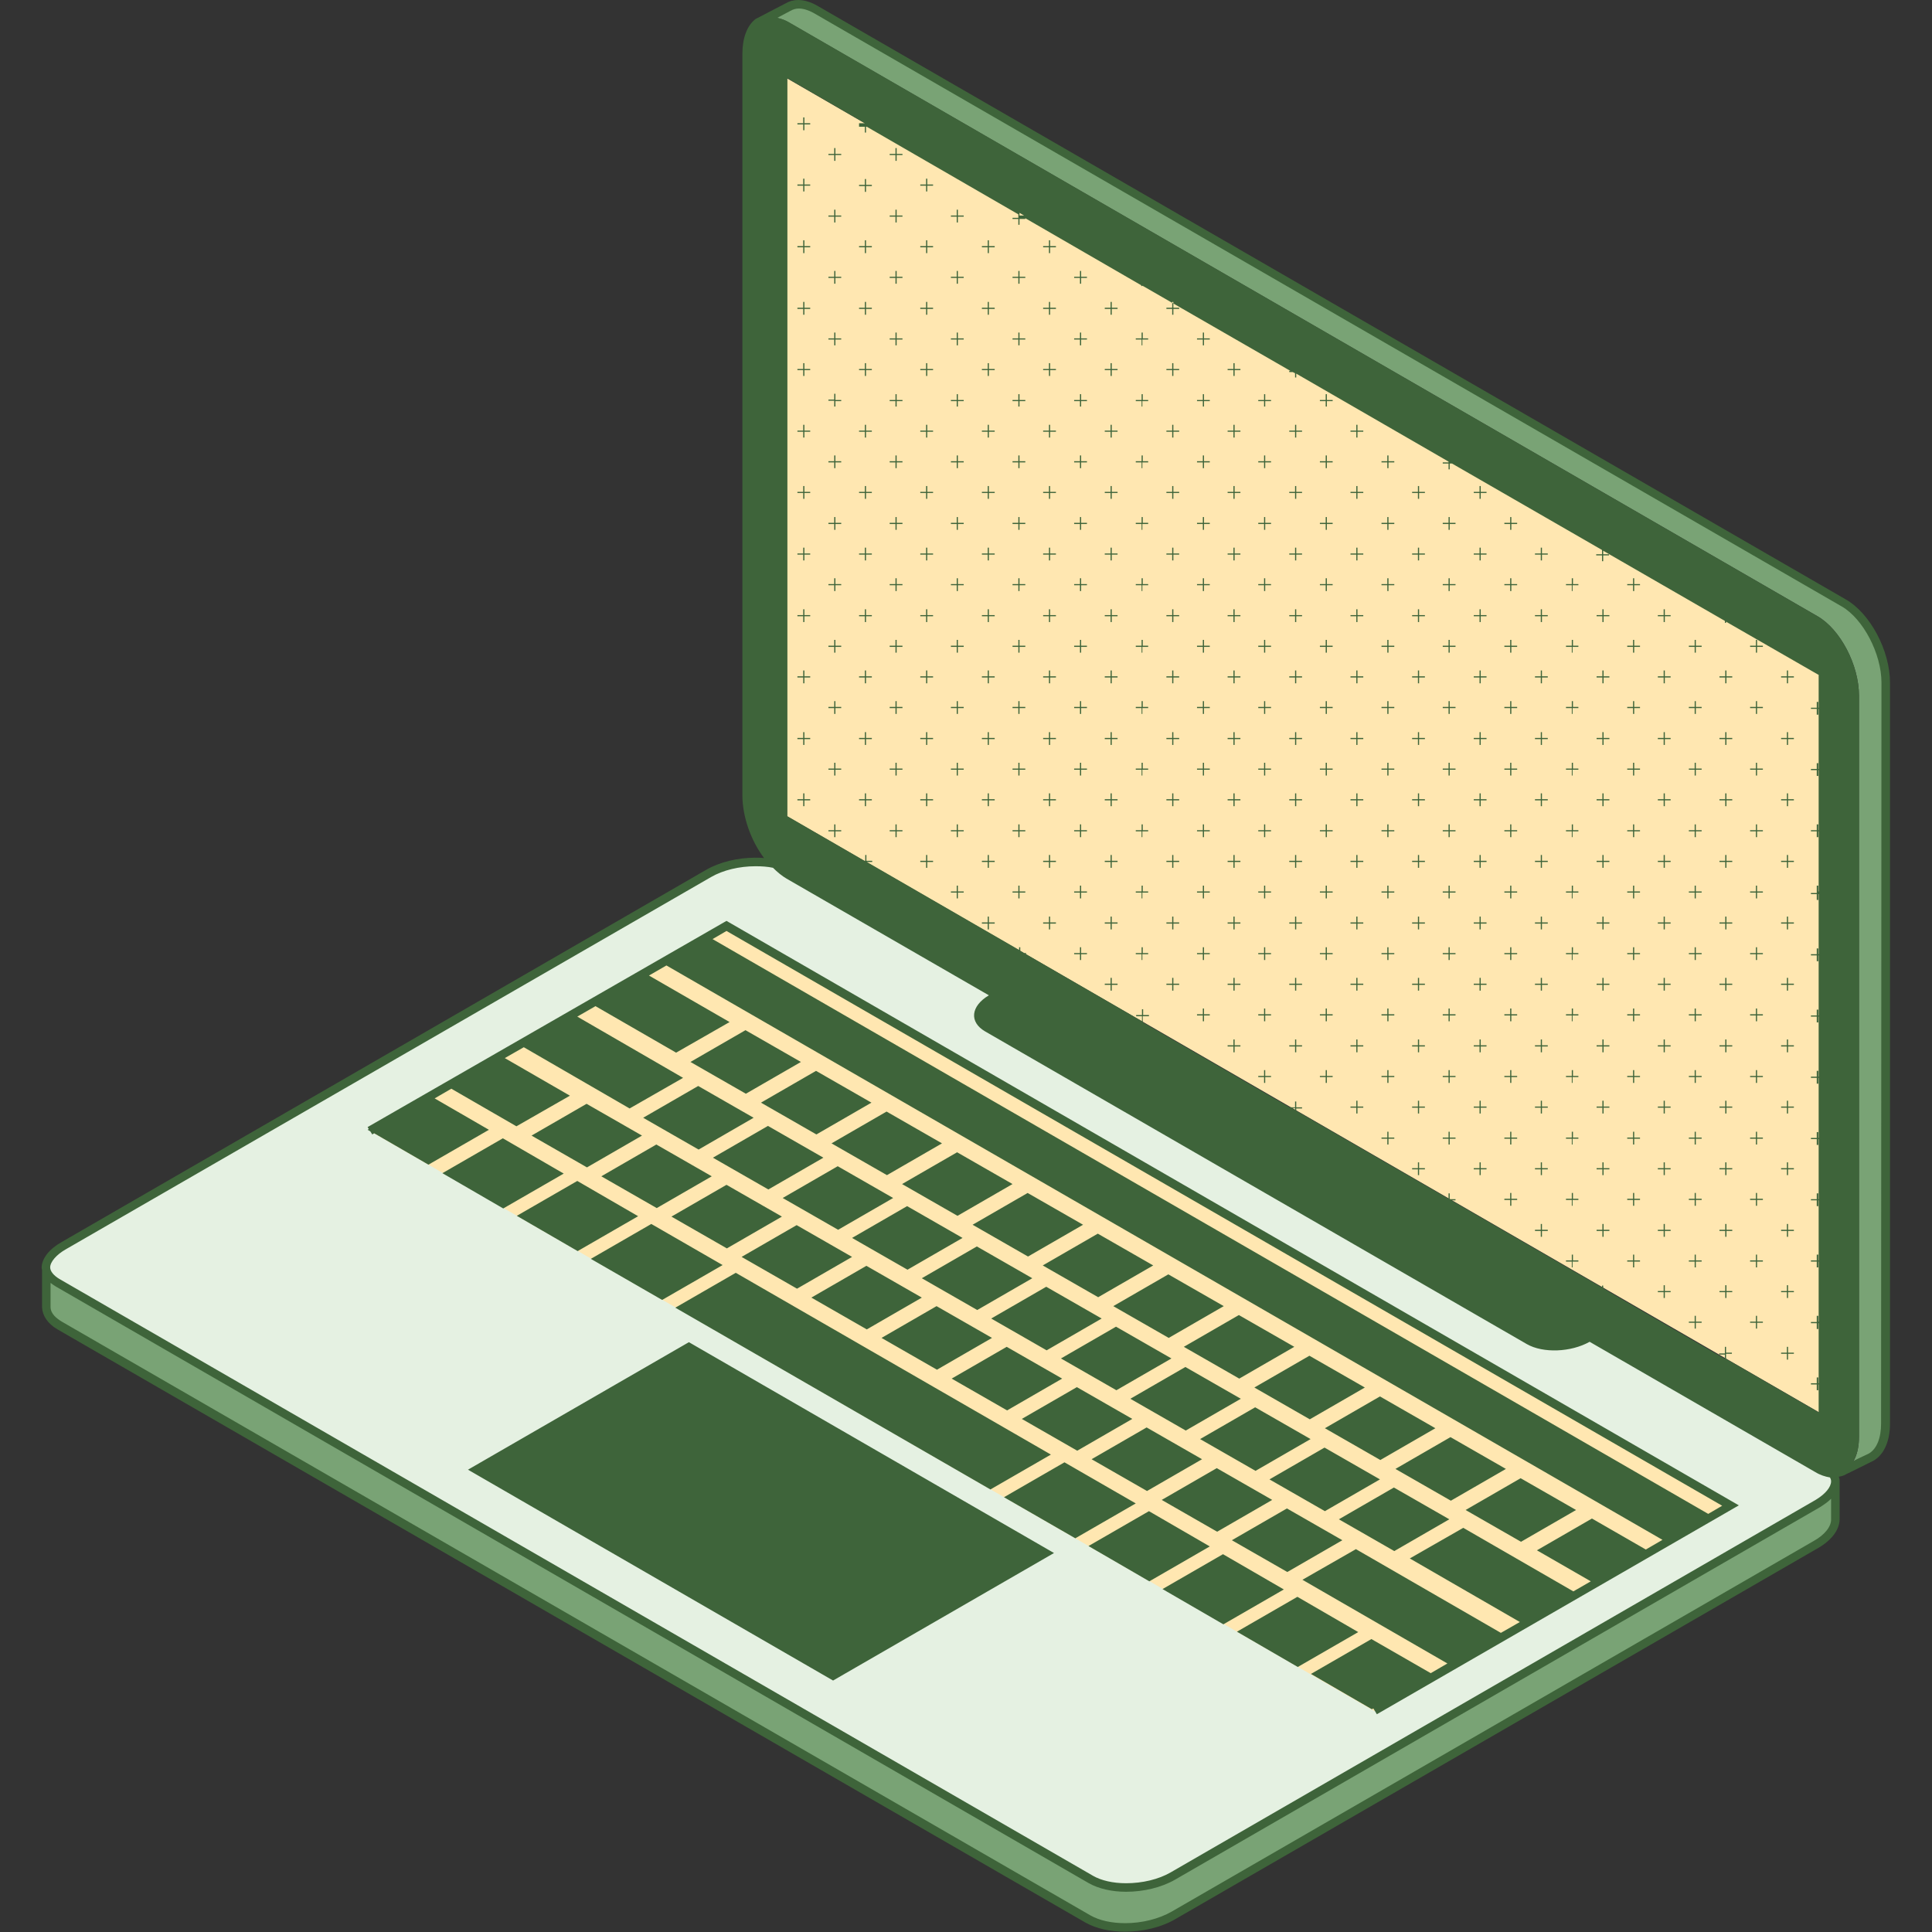
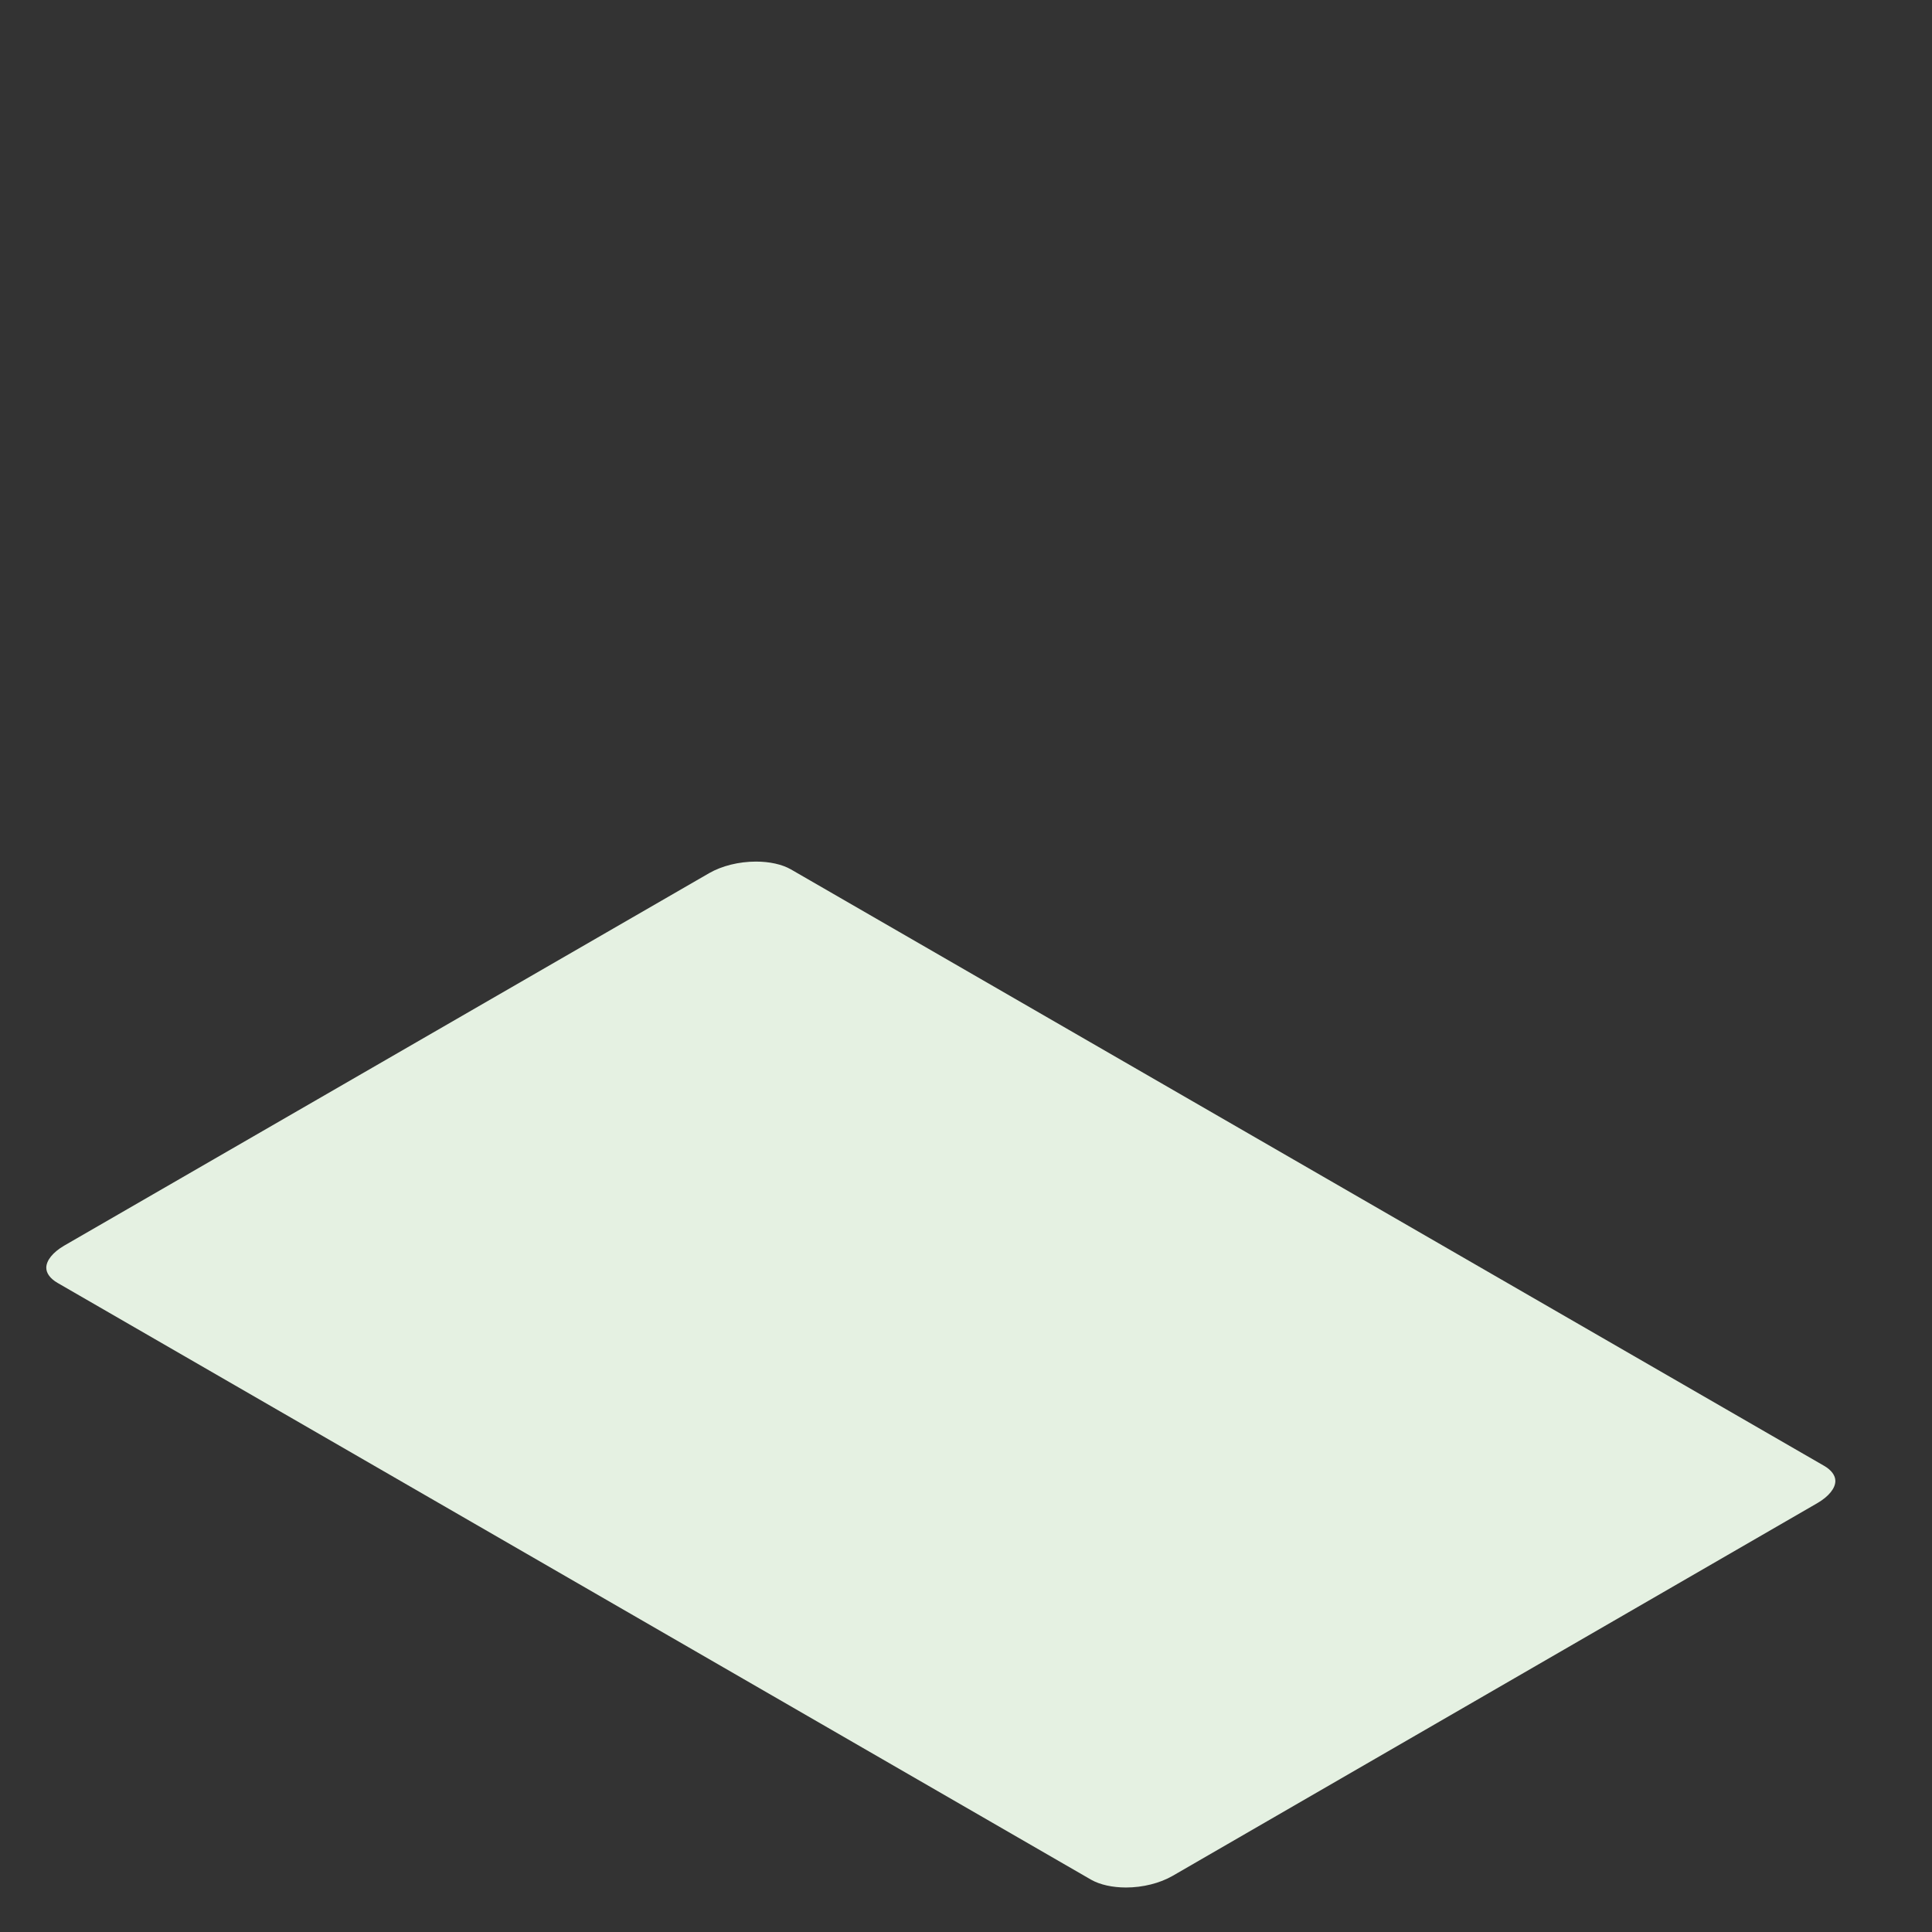
<svg xmlns="http://www.w3.org/2000/svg" width="500" zoomAndPan="magnify" viewBox="0 0 375 375" height="500" preserveAspectRatio="xMidYMid meet" version="1.2">
  <rect x="0" y="0" width="375" height="375" fill="#333333" stroke="none" />
  <g id="12b134b394">
-     <path style=" stroke:none;fill-rule:nonzero;fill:#79a375;fill-opacity:1;" d="M 356.242 287.898 C 356.242 287.977 356.242 288.125 356.242 288.199 L 356.242 294.746 C 356.316 296.551 354.961 298.43 352.406 299.938 L 227.824 371.855 C 225.27 373.359 221.809 374.188 218.348 374.188 C 215.562 374.188 213.008 373.586 211.199 372.531 L 11.621 257.281 C 9.965 256.305 9.062 255.102 8.984 253.672 L 8.984 247.125 C 8.984 246.898 8.984 246.676 8.984 246.449 C 9.137 247.352 9.891 248.254 11.168 249.008 L 211.727 364.781 C 213.457 365.762 215.863 366.289 218.496 366.289 C 221.809 366.289 225.117 365.461 227.602 364.031 L 352.781 291.734 C 354.812 290.684 356.016 289.18 356.242 287.898 Z M 357.895 117.055 L 158.316 1.805 C 157.188 1.129 156.133 0.828 155.078 0.828 C 154.328 0.828 153.652 0.977 152.973 1.355 L 148.836 3.535 C 150.113 3.234 151.543 3.461 153.125 4.363 L 352.781 119.613 C 357.219 122.172 360.828 129.094 360.828 135.035 L 360.828 278.871 C 360.828 282.184 359.703 284.516 357.973 285.492 C 357.973 285.492 358.047 285.492 358.047 285.418 C 358.047 285.418 358.121 285.418 363.16 282.859 L 363.238 282.859 C 365.043 281.805 366.02 279.473 366.02 276.312 L 366.02 132.477 C 366.02 126.535 362.41 119.613 357.895 117.055 Z M 357.895 117.055 " />
    <path style=" stroke:none;fill-rule:nonzero;fill:#e5f1e2;fill-opacity:1;" d="M 218.574 366.363 C 215.941 366.363 213.531 365.836 211.801 364.859 L 11.168 249.008 C 9.738 248.18 8.984 247.125 8.984 246.074 C 8.984 244.645 10.266 243.062 12.445 241.785 L 137.629 169.488 C 140.109 168.059 143.418 167.234 146.73 167.234 C 149.363 167.234 151.77 167.758 153.5 168.738 L 354.059 284.516 C 355.488 285.34 356.242 286.395 356.242 287.449 C 356.242 288.879 354.961 290.457 352.781 291.734 L 227.602 364.105 C 225.117 365.535 221.809 366.363 218.574 366.363 Z M 218.574 366.363 " />
-     <path style=" stroke:none;fill-rule:nonzero;fill:#ffe7b1;fill-opacity:1;" d="M 71.953 219.594 L 141.012 179.723 L 335.855 292.262 L 266.793 332.133 M 353.156 130.898 L 152.746 15.195 L 152.746 158.43 L 353.082 274.133 L 353.082 130.898 Z M 353.156 130.898 " />
-     <path style=" stroke:none;fill-rule:nonzero;fill:#3e643a;fill-opacity:1;" d="M 189.609 241.934 L 200.367 248.105 L 189.684 254.273 L 178.926 248.105 Z M 192.543 259.688 L 181.785 253.52 L 171.105 259.688 L 181.863 265.859 Z M 192.395 255.926 L 203.152 262.098 L 213.832 255.926 L 203.074 249.758 Z M 206.16 267.586 L 195.402 261.418 L 184.719 267.586 L 195.477 273.758 Z M 138.379 224.707 L 149.137 230.875 L 159.82 224.707 L 149.062 218.539 Z M 165.387 240.281 L 176.145 246.449 L 186.828 240.281 L 176.07 234.109 Z M 141.086 242.312 L 151.77 236.141 L 141.012 229.973 L 130.328 236.141 Z M 151.922 232.531 L 162.68 238.699 L 173.359 232.531 L 162.602 226.363 Z M 267.848 287.148 L 257.09 280.977 L 246.406 287.148 L 257.164 293.316 Z M 205.934 263.676 L 216.691 269.844 L 227.375 263.676 L 216.617 257.508 Z M 178.926 251.863 L 168.168 245.695 L 157.488 251.863 L 168.246 258.035 Z M 219.398 271.5 L 230.156 277.668 L 240.84 271.5 L 230.082 265.332 Z M 203.98 282.332 L 142.816 247.051 L 131.082 253.82 L 192.242 289.102 Z M 232.941 279.324 L 243.699 285.492 L 254.383 279.324 L 243.625 273.156 Z M 143.945 243.965 L 154.703 250.133 L 165.387 243.965 L 154.629 237.797 Z M 103.172 220.418 L 113.93 226.59 L 124.613 220.418 L 113.855 214.25 Z M 85.871 227.715 L 97.68 234.562 L 109.418 227.793 L 97.605 220.945 Z M 90.836 285.266 L 161.699 326.191 L 204.582 301.441 L 133.715 260.516 Z M 175.09 229.824 L 185.848 235.992 L 196.531 229.824 L 185.773 223.656 Z M 161.398 221.926 L 172.156 228.094 L 182.84 221.926 L 172.082 215.754 Z M 147.707 214.023 L 158.465 220.195 L 169.148 214.023 L 158.391 207.855 Z M 202.398 245.621 L 213.156 251.789 L 223.84 245.621 L 213.082 239.453 Z M 188.781 237.723 L 199.539 243.891 L 210.223 237.723 L 199.465 231.555 Z M 134.016 206.125 L 144.773 212.293 L 155.457 206.125 L 144.699 199.957 Z M 127.473 234.488 L 138.152 228.32 L 127.395 222.148 L 116.715 228.32 Z M 135.598 223.129 L 146.277 216.957 L 135.52 210.789 L 124.84 216.957 Z M 219.777 275.41 L 209.02 269.242 L 198.336 275.41 L 209.094 281.582 Z M 216.09 253.52 L 226.848 259.688 L 237.531 253.52 L 226.773 247.352 Z M 233.316 283.234 L 222.559 277.066 L 211.879 283.234 L 222.637 289.402 Z M 260.551 298.957 L 249.793 292.789 L 239.109 298.957 L 249.867 305.125 Z M 246.934 291.133 L 236.176 284.965 L 225.492 291.133 L 236.25 297.305 Z M 243.473 269.316 L 254.23 275.488 L 264.914 269.316 L 254.156 263.148 Z M 281.312 294.895 L 270.555 288.727 L 259.875 294.895 L 270.633 301.062 Z M 257.164 277.219 L 267.922 283.387 L 278.605 277.219 L 267.848 271.047 Z M 229.781 261.418 L 240.539 267.586 L 251.223 261.418 L 240.465 255.25 Z M 270.855 285.117 L 281.613 291.285 L 292.297 285.117 L 281.539 278.945 Z M 140.262 245.547 L 126.418 237.57 L 114.684 244.344 L 128.523 252.316 Z M 141.012 178.742 L 337.508 292.188 L 267.246 332.734 L 266.57 331.605 L 266.27 331.758 L 254.457 324.91 L 266.191 318.141 L 277.703 324.762 L 280.938 322.879 L 252.801 306.633 L 263.184 300.688 L 291.32 316.938 L 295.004 314.832 L 273.641 302.492 L 284.023 296.551 L 305.387 308.887 L 308.773 306.934 L 298.316 300.914 L 308.996 294.746 L 319.453 300.762 L 322.688 298.883 L 129.352 187.395 L 125.965 189.352 L 141.613 198.379 L 131.234 204.32 L 115.586 195.293 L 112.051 197.324 L 132.586 209.211 L 122.207 215.152 L 101.668 203.266 L 97.98 205.375 L 110.621 212.672 L 100.238 218.613 L 87.602 211.316 L 84.363 213.199 L 94.898 219.293 L 83.16 226.062 L 72.629 219.969 L 72.254 220.195 L 71.879 219.594 L 71.352 219.293 L 71.578 219.141 L 71.352 218.766 Z M 334.273 292.262 L 141.012 180.699 L 138.305 182.277 L 331.566 293.844 Z M 100.312 235.992 L 112.125 242.836 L 123.859 236.066 L 112.051 229.223 Z M 251.824 309.941 L 240.09 316.711 L 251.898 323.559 L 263.633 316.789 Z M 206.613 283.836 L 194.875 290.609 L 208.719 298.582 L 220.453 291.812 Z M 223.012 293.316 L 211.277 300.086 L 223.086 306.934 L 234.82 300.16 Z M 366.848 132.477 L 366.848 276.312 C 366.848 279.773 365.645 282.406 363.613 283.535 C 363.613 283.535 358.496 286.094 358.422 286.094 C 357.973 286.395 357.445 286.547 356.918 286.621 C 356.992 286.922 357.07 287.148 357.07 287.449 C 357.07 287.598 357.07 287.672 357.07 287.824 C 357.07 287.898 357.07 288.051 357.07 288.125 L 357.07 294.672 C 357.145 296.703 355.715 298.883 352.781 300.539 L 228.203 372.457 C 225.418 374.109 221.809 374.938 218.348 374.938 C 215.488 374.938 212.781 374.336 210.75 373.207 L 11.168 258.035 C 9.211 256.906 8.234 255.324 8.16 253.746 L 8.16 247.199 C 8.16 246.977 8.16 246.75 8.16 246.523 C 8.16 246.375 8.082 246.223 8.082 246.074 C 8.082 244.344 9.512 242.461 11.922 241.105 L 137.102 168.812 C 139.734 167.309 143.195 166.48 146.578 166.48 C 147.18 166.48 147.781 166.48 148.309 166.555 C 145.75 163.172 144.098 158.508 144.098 154.367 L 144.098 10.457 C 144.098 7.371 145 4.965 146.656 3.688 L 152.445 0.676 C 153.199 0.227 154.027 0 154.93 0 C 156.059 0 157.336 0.375 158.539 1.055 L 358.195 116.305 C 363.012 119.012 366.848 126.309 366.848 132.477 Z M 355.414 290.91 C 354.812 291.512 354.059 292.035 353.23 292.562 L 228.051 364.859 C 225.418 366.363 221.957 367.191 218.574 367.191 C 215.789 367.191 213.23 366.59 211.352 365.535 L 10.793 249.684 C 10.414 249.457 10.113 249.23 9.812 249.008 L 9.812 253.672 C 9.812 255.023 11.016 255.926 11.996 256.527 L 211.652 371.777 C 213.383 372.758 215.715 373.285 218.422 373.285 C 221.656 373.285 224.969 372.457 227.449 371.027 L 352.027 299.109 C 354.211 297.906 355.488 296.25 355.414 294.82 Z M 355.414 287.523 C 355.414 287.297 355.34 286.996 355.188 286.77 C 354.285 286.621 353.309 286.32 352.328 285.719 L 308.547 260.441 C 304.934 262.473 299.52 262.699 296.359 260.891 L 191.191 200.184 C 188.105 198.379 188.406 195.293 191.941 193.188 L 152.672 170.543 C 151.77 170.016 150.867 169.266 150.039 168.438 C 148.988 168.211 147.859 168.137 146.656 168.137 C 143.496 168.137 140.336 168.887 138.004 170.242 L 12.824 242.461 C 10.941 243.516 9.738 244.945 9.738 245.996 C 9.738 246.75 10.414 247.578 11.543 248.254 L 212.18 364.105 C 213.758 365.008 216.016 365.535 218.574 365.535 C 221.734 365.535 224.891 364.781 227.223 363.43 L 352.406 291.133 C 354.285 290.004 355.414 288.652 355.414 287.523 Z M 166.742 24.148 L 166.742 23.922 L 167.867 23.922 L 152.824 15.195 L 152.824 158.43 L 167.793 167.082 L 167.945 167.082 L 167.945 165.953 L 168.168 165.953 L 168.168 167.082 L 169.297 167.082 L 169.297 167.309 L 168.246 167.309 L 197.809 184.387 L 197.809 183.859 L 198.035 183.859 L 198.035 184.535 L 198.789 184.988 L 199.164 184.988 L 199.164 185.211 L 221.656 198.227 L 221.656 197.25 L 220.527 197.25 L 220.527 197.023 L 221.656 197.023 L 221.656 195.895 L 221.883 195.895 L 221.883 197.023 L 223.012 197.023 L 223.012 197.25 L 221.809 197.25 L 221.809 198.379 L 221.734 198.379 L 250.32 214.93 L 251.371 214.93 L 251.371 213.801 L 251.598 213.801 L 251.598 214.93 L 252.727 214.93 L 252.727 215.152 L 251.598 215.152 L 251.598 215.605 L 281.164 232.684 L 281.164 231.629 L 281.387 231.629 L 281.387 232.758 L 282.516 232.758 L 282.516 232.984 L 281.691 232.984 L 310.953 249.91 L 310.953 249.531 L 311.18 249.531 L 311.18 250.059 L 312.23 250.66 L 312.309 250.66 L 312.309 250.738 L 334.801 263.75 L 334.801 262.922 L 333.672 262.922 L 333.672 262.699 L 334.801 262.699 L 334.801 261.418 L 335.027 261.418 L 335.027 262.547 L 336.156 262.547 L 336.156 262.773 L 335.027 262.773 L 335.027 263.75 L 353.008 274.133 L 353.008 268.715 L 352.93 268.715 L 352.93 269.844 L 352.629 269.844 L 352.629 268.715 L 351.5 268.715 L 351.5 268.492 L 352.629 268.492 L 352.629 267.363 L 352.93 267.363 L 352.93 268.492 L 353.008 268.492 L 353.008 256.828 L 352.93 256.828 L 352.93 257.957 L 352.629 257.957 L 352.629 256.828 L 351.5 256.828 L 351.5 256.605 L 352.629 256.605 L 352.629 255.402 L 352.93 255.402 L 352.93 256.527 L 353.008 256.527 L 353.008 244.867 L 352.93 244.867 L 352.93 245.996 L 352.629 245.996 L 352.629 244.867 L 351.5 244.867 L 351.5 244.645 L 352.629 244.645 L 352.629 243.516 L 352.93 243.516 L 352.93 244.645 L 353.008 244.645 L 353.008 232.984 L 352.93 232.984 L 352.93 234.109 L 352.629 234.109 L 352.629 232.984 L 351.5 232.984 L 351.5 232.758 L 352.629 232.758 L 352.629 231.629 L 352.93 231.629 L 352.93 232.758 L 353.008 232.758 L 353.008 221.098 L 352.93 221.098 L 352.93 222.227 L 352.629 222.227 L 352.629 221.098 L 351.5 221.098 L 351.5 220.871 L 352.629 220.871 L 352.629 219.742 L 352.93 219.742 L 352.93 220.871 L 353.008 220.871 L 353.008 209.211 L 352.93 209.211 L 352.93 210.34 L 352.629 210.34 L 352.629 209.211 L 351.5 209.211 L 351.5 208.984 L 352.629 208.984 L 352.629 207.855 L 352.93 207.855 L 352.93 208.984 L 353.008 208.984 L 353.008 197.324 L 352.93 197.324 L 352.93 198.453 L 352.629 198.453 L 352.629 197.324 L 351.5 197.324 L 351.5 197.098 L 352.629 197.098 L 352.629 195.969 L 352.93 195.969 L 352.93 197.098 L 353.008 197.098 L 353.008 185.438 L 352.93 185.438 L 352.93 186.566 L 352.629 186.566 L 352.629 185.438 L 351.5 185.438 L 351.5 185.211 L 352.629 185.211 L 352.629 184.086 L 352.93 184.086 L 352.93 185.211 L 353.008 185.211 L 353.008 173.551 L 352.93 173.551 L 352.93 174.68 L 352.629 174.68 L 352.629 173.551 L 351.5 173.551 L 351.5 173.328 L 352.629 173.328 L 352.629 171.898 L 352.93 171.898 L 352.93 173.027 L 353.008 173.027 L 353.008 161.363 L 352.93 161.363 L 352.93 162.492 L 352.629 162.492 L 352.629 161.363 L 351.5 161.363 L 351.5 161.141 L 352.629 161.141 L 352.629 160.012 L 352.93 160.012 L 352.93 161.141 L 353.008 161.141 L 353.008 149.48 L 352.93 149.48 L 352.93 150.609 L 352.629 150.609 L 352.629 149.48 L 351.5 149.48 L 351.5 149.254 L 352.629 149.254 L 352.629 148.125 L 352.93 148.125 L 352.93 149.254 L 353.008 149.254 L 353.008 137.594 L 352.93 137.594 L 352.93 138.723 L 352.629 138.723 L 352.629 137.594 L 351.5 137.594 L 351.5 137.367 L 352.629 137.367 L 352.629 136.238 L 352.93 136.238 L 352.93 137.367 L 353.008 137.367 L 353.008 131.047 L 353.082 131.047 L 335.027 120.668 L 335.027 120.891 L 334.801 120.891 L 334.801 120.516 L 311.18 106.898 L 311.18 107.578 L 312.309 107.578 L 312.309 107.801 L 311.18 107.801 L 311.18 108.93 L 310.953 108.93 L 310.953 107.801 L 309.824 107.801 L 309.824 107.578 L 310.953 107.578 L 310.953 106.75 L 281.84 89.973 L 281.387 89.973 L 281.387 91.102 L 281.164 91.102 L 281.164 89.973 L 280.035 89.973 L 280.035 89.746 L 281.164 89.746 L 281.164 89.598 L 251.598 72.52 L 251.598 73.273 L 251.371 73.273 L 251.371 72.445 L 250.922 72.219 L 250.242 72.219 L 250.242 71.992 L 250.469 71.992 L 221.734 55.445 L 221.734 55.52 L 221.508 55.52 L 221.508 55.367 L 199.012 42.355 L 199.012 42.504 L 197.887 42.504 L 197.887 43.633 L 197.66 43.633 L 197.66 42.504 L 196.531 42.504 L 196.531 42.277 L 197.66 42.277 L 197.66 41.602 L 168.246 24.602 L 168.094 24.602 L 168.094 25.727 L 167.867 25.727 L 167.867 24.602 L 166.742 24.602 Z M 197.887 41.828 L 198.789 41.828 L 197.887 41.301 Z M 251.371 215.078 L 250.77 215.078 L 251.371 215.453 Z M 365.191 132.477 C 365.191 126.91 361.656 120.141 357.52 117.734 L 157.863 2.484 C 156.887 1.957 155.906 1.656 155.078 1.656 C 154.477 1.656 153.953 1.805 153.426 2.105 L 150.867 3.461 C 151.621 3.609 152.445 3.91 153.199 4.363 L 352.781 119.613 C 357.219 122.172 360.828 129.094 360.828 135.035 L 360.828 278.871 C 360.828 280.828 360.453 282.484 359.703 283.613 C 360.379 283.234 361.355 282.785 362.637 282.184 L 362.785 282.105 C 364.289 281.203 365.117 279.098 365.117 276.312 Z M 237.379 301.668 L 225.645 308.438 L 237.457 315.281 L 249.191 308.512 Z M 305.914 293.09 L 295.156 286.922 L 284.473 293.09 L 295.23 299.258 Z M 316.973 114.723 L 317.199 114.723 L 317.199 113.594 L 318.324 113.594 L 318.324 113.371 L 317.199 113.371 L 317.199 112.242 L 316.973 112.242 L 316.973 113.371 L 315.844 113.371 L 315.844 113.594 L 316.973 113.594 Z M 322.914 120.742 L 323.141 120.742 L 323.141 119.613 L 324.27 119.613 L 324.27 119.387 L 323.141 119.387 L 323.141 118.258 L 322.914 118.258 L 322.914 119.387 L 321.785 119.387 L 321.785 119.613 L 322.914 119.613 Z M 311.027 120.742 L 311.254 120.742 L 311.254 119.613 L 312.383 119.613 L 312.383 119.387 L 311.254 119.387 L 311.254 118.258 L 311.027 118.258 L 311.027 119.387 L 309.898 119.387 L 309.898 119.613 L 311.027 119.613 Z M 340.82 126.684 L 341.043 126.684 L 341.043 125.555 L 342.172 125.555 L 342.172 125.332 L 341.043 125.332 L 341.043 124.203 L 340.82 124.203 L 340.82 125.332 L 339.691 125.332 L 339.691 125.555 L 340.82 125.555 Z M 328.934 126.684 L 329.16 126.684 L 329.16 125.555 L 330.289 125.555 L 330.289 125.332 L 329.16 125.332 L 329.16 124.203 L 328.934 124.203 L 328.934 125.332 L 327.805 125.332 L 327.805 125.555 L 328.934 125.555 Z M 316.973 126.684 L 317.199 126.684 L 317.199 125.555 L 318.324 125.555 L 318.324 125.332 L 317.199 125.332 L 317.199 124.203 L 316.973 124.203 L 316.973 125.332 L 315.844 125.332 L 315.844 125.555 L 316.973 125.555 Z M 346.836 132.629 L 347.062 132.629 L 347.062 131.5 L 348.191 131.5 L 348.191 131.273 L 347.062 131.273 L 347.062 130.145 L 346.836 130.145 L 346.836 131.273 L 345.711 131.273 L 345.711 131.5 L 346.836 131.5 Z M 334.875 132.629 L 335.102 132.629 L 335.102 131.5 L 336.23 131.5 L 336.23 131.273 L 335.102 131.273 L 335.102 130.145 L 334.875 130.145 L 334.875 131.273 L 333.746 131.273 L 333.746 131.5 L 334.875 131.5 Z M 322.914 132.629 L 323.141 132.629 L 323.141 131.5 L 324.27 131.5 L 324.27 131.273 L 323.141 131.273 L 323.141 130.145 L 322.914 130.145 L 322.914 131.273 L 321.785 131.273 L 321.785 131.5 L 322.914 131.5 Z M 311.027 132.629 L 311.254 132.629 L 311.254 131.5 L 312.383 131.5 L 312.383 131.273 L 311.254 131.273 L 311.254 130.145 L 311.027 130.145 L 311.027 131.273 L 309.898 131.273 L 309.898 131.5 L 311.027 131.5 Z M 340.82 138.57 L 341.043 138.57 L 341.043 137.441 L 342.172 137.441 L 342.172 137.215 L 341.043 137.215 L 341.043 136.09 L 340.82 136.09 L 340.82 137.215 L 339.691 137.215 L 339.691 137.441 L 340.82 137.441 Z M 328.934 138.57 L 329.16 138.57 L 329.16 137.441 L 330.289 137.441 L 330.289 137.215 L 329.16 137.215 L 329.16 136.09 L 328.934 136.09 L 328.934 137.215 L 327.805 137.215 L 327.805 137.441 L 328.934 137.441 Z M 316.973 138.57 L 317.199 138.57 L 317.199 137.441 L 318.324 137.441 L 318.324 137.215 L 317.199 137.215 L 317.199 136.09 L 316.973 136.09 L 316.973 137.215 L 315.844 137.215 L 315.844 137.441 L 316.973 137.441 Z M 346.836 144.59 L 347.062 144.59 L 347.062 143.461 L 348.191 143.461 L 348.191 143.234 L 347.062 143.234 L 347.062 142.105 L 346.836 142.105 L 346.836 143.234 L 345.711 143.234 L 345.711 143.461 L 346.836 143.461 Z M 334.875 144.59 L 335.102 144.59 L 335.102 143.461 L 336.23 143.461 L 336.23 143.234 L 335.102 143.234 L 335.102 142.105 L 334.875 142.105 L 334.875 143.234 L 333.746 143.234 L 333.746 143.461 L 334.875 143.461 Z M 322.914 144.59 L 323.141 144.59 L 323.141 143.461 L 324.27 143.461 L 324.27 143.234 L 323.141 143.234 L 323.141 142.105 L 322.914 142.105 L 322.914 143.234 L 321.785 143.234 L 321.785 143.461 L 322.914 143.461 Z M 311.027 144.59 L 311.254 144.59 L 311.254 143.461 L 312.383 143.461 L 312.383 143.234 L 311.254 143.234 L 311.254 142.105 L 311.027 142.105 L 311.027 143.234 L 309.898 143.234 L 309.898 143.461 L 311.027 143.461 Z M 340.82 150.531 L 341.043 150.531 L 341.043 149.402 L 342.172 149.402 L 342.172 149.18 L 341.043 149.18 L 341.043 148.051 L 340.82 148.051 L 340.82 149.18 L 339.691 149.18 L 339.691 149.402 L 340.82 149.402 Z M 328.934 150.531 L 329.16 150.531 L 329.16 149.402 L 330.289 149.402 L 330.289 149.18 L 329.16 149.18 L 329.16 148.051 L 328.934 148.051 L 328.934 149.18 L 327.805 149.18 L 327.805 149.402 L 328.934 149.402 Z M 316.973 150.531 L 317.199 150.531 L 317.199 149.402 L 318.324 149.402 L 318.324 149.18 L 317.199 149.18 L 317.199 148.051 L 316.973 148.051 L 316.973 149.18 L 315.844 149.18 L 315.844 149.402 L 316.973 149.402 Z M 346.836 156.477 L 347.062 156.477 L 347.062 155.348 L 348.191 155.348 L 348.191 155.121 L 347.062 155.121 L 347.062 153.992 L 346.836 153.992 L 346.836 155.121 L 345.711 155.121 L 345.711 155.348 L 346.836 155.348 Z M 334.875 156.477 L 335.102 156.477 L 335.102 155.348 L 336.23 155.348 L 336.23 155.121 L 335.102 155.121 L 335.102 153.992 L 334.875 153.992 L 334.875 155.121 L 333.746 155.121 L 333.746 155.348 L 334.875 155.348 Z M 322.914 156.477 L 323.141 156.477 L 323.141 155.348 L 324.27 155.348 L 324.27 155.121 L 323.141 155.121 L 323.141 153.992 L 322.914 153.992 L 322.914 155.121 L 321.785 155.121 L 321.785 155.348 L 322.914 155.348 Z M 311.027 156.477 L 311.254 156.477 L 311.254 155.348 L 312.383 155.348 L 312.383 155.121 L 311.254 155.121 L 311.254 153.992 L 311.027 153.992 L 311.027 155.121 L 309.898 155.121 L 309.898 155.348 L 311.027 155.348 Z M 340.82 162.492 L 341.043 162.492 L 341.043 161.363 L 342.172 161.363 L 342.172 161.141 L 341.043 161.141 L 341.043 160.012 L 340.82 160.012 L 340.82 161.141 L 339.691 161.141 L 339.691 161.363 L 340.82 161.363 Z M 328.934 162.492 L 329.16 162.492 L 329.16 161.363 L 330.289 161.363 L 330.289 161.141 L 329.16 161.141 L 329.16 160.012 L 328.934 160.012 L 328.934 161.141 L 327.805 161.141 L 327.805 161.363 L 328.934 161.363 Z M 316.973 162.492 L 317.199 162.492 L 317.199 161.363 L 318.324 161.363 L 318.324 161.141 L 317.199 161.141 L 317.199 160.012 L 316.973 160.012 L 316.973 161.141 L 315.844 161.141 L 315.844 161.363 L 316.973 161.363 Z M 346.836 168.438 L 347.062 168.438 L 347.062 167.309 L 348.191 167.309 L 348.191 167.082 L 347.062 167.082 L 347.062 165.953 L 346.836 165.953 L 346.836 167.082 L 345.711 167.082 L 345.711 167.309 L 346.836 167.309 Z M 334.875 168.438 L 335.102 168.438 L 335.102 167.309 L 336.23 167.309 L 336.23 167.082 L 335.102 167.082 L 335.102 165.953 L 334.875 165.953 L 334.875 167.082 L 333.746 167.082 L 333.746 167.309 L 334.875 167.309 Z M 322.914 168.438 L 323.141 168.438 L 323.141 167.309 L 324.27 167.309 L 324.27 167.082 L 323.141 167.082 L 323.141 165.953 L 322.914 165.953 L 322.914 167.082 L 321.785 167.082 L 321.785 167.309 L 322.914 167.309 Z M 311.027 168.438 L 311.254 168.438 L 311.254 167.309 L 312.383 167.309 L 312.383 167.082 L 311.254 167.082 L 311.254 165.953 L 311.027 165.953 L 311.027 167.082 L 309.898 167.082 L 309.898 167.309 L 311.027 167.309 Z M 340.82 174.379 L 341.043 174.379 L 341.043 173.25 L 342.172 173.25 L 342.172 173.027 L 341.043 173.027 L 341.043 171.898 L 340.82 171.898 L 340.82 173.027 L 339.691 173.027 L 339.691 173.25 L 340.82 173.25 Z M 328.934 174.379 L 329.16 174.379 L 329.16 173.25 L 330.289 173.25 L 330.289 173.027 L 329.16 173.027 L 329.16 171.898 L 328.934 171.898 L 328.934 173.027 L 327.805 173.027 L 327.805 173.25 L 328.934 173.25 Z M 316.973 174.379 L 317.199 174.379 L 317.199 173.25 L 318.324 173.25 L 318.324 173.027 L 317.199 173.027 L 317.199 171.898 L 316.973 171.898 L 316.973 173.027 L 315.844 173.027 L 315.844 173.25 L 316.973 173.25 Z M 346.836 180.398 L 347.062 180.398 L 347.062 179.27 L 348.191 179.27 L 348.191 179.043 L 347.062 179.043 L 347.062 177.914 L 346.836 177.914 L 346.836 179.043 L 345.711 179.043 L 345.711 179.27 L 346.836 179.27 Z M 334.875 180.398 L 335.102 180.398 L 335.102 179.27 L 336.23 179.27 L 336.23 179.043 L 335.102 179.043 L 335.102 177.914 L 334.875 177.914 L 334.875 179.043 L 333.746 179.043 L 333.746 179.27 L 334.875 179.27 Z M 322.914 180.398 L 323.141 180.398 L 323.141 179.27 L 324.27 179.27 L 324.27 179.043 L 323.141 179.043 L 323.141 177.914 L 322.914 177.914 L 322.914 179.043 L 321.785 179.043 L 321.785 179.27 L 322.914 179.27 Z M 311.027 180.398 L 311.254 180.398 L 311.254 179.27 L 312.383 179.27 L 312.383 179.043 L 311.254 179.043 L 311.254 177.914 L 311.027 177.914 L 311.027 179.043 L 309.898 179.043 L 309.898 179.27 L 311.027 179.27 Z M 340.82 186.34 L 341.043 186.34 L 341.043 185.211 L 342.172 185.211 L 342.172 184.988 L 341.043 184.988 L 341.043 183.859 L 340.82 183.859 L 340.82 184.988 L 339.691 184.988 L 339.691 185.211 L 340.82 185.211 Z M 328.934 186.34 L 329.16 186.34 L 329.16 185.211 L 330.289 185.211 L 330.289 184.988 L 329.16 184.988 L 329.16 183.859 L 328.934 183.859 L 328.934 184.988 L 327.805 184.988 L 327.805 185.211 L 328.934 185.211 Z M 316.973 186.34 L 317.199 186.34 L 317.199 185.211 L 318.324 185.211 L 318.324 184.988 L 317.199 184.988 L 317.199 183.859 L 316.973 183.859 L 316.973 184.988 L 315.844 184.988 L 315.844 185.211 L 316.973 185.211 Z M 346.836 192.285 L 347.062 192.285 L 347.062 191.156 L 348.191 191.156 L 348.191 190.93 L 347.062 190.93 L 347.062 189.801 L 346.836 189.801 L 346.836 190.93 L 345.711 190.93 L 345.711 191.156 L 346.836 191.156 Z M 334.875 192.285 L 335.102 192.285 L 335.102 191.156 L 336.23 191.156 L 336.23 190.93 L 335.102 190.93 L 335.102 189.801 L 334.875 189.801 L 334.875 190.93 L 333.746 190.93 L 333.746 191.156 L 334.875 191.156 Z M 322.914 192.285 L 323.141 192.285 L 323.141 191.156 L 324.27 191.156 L 324.27 190.93 L 323.141 190.93 L 323.141 189.801 L 322.914 189.801 L 322.914 190.93 L 321.785 190.93 L 321.785 191.156 L 322.914 191.156 Z M 311.027 192.285 L 311.254 192.285 L 311.254 191.156 L 312.383 191.156 L 312.383 190.93 L 311.254 190.93 L 311.254 189.801 L 311.027 189.801 L 311.027 190.93 L 309.898 190.93 L 309.898 191.156 L 311.027 191.156 Z M 340.82 198.227 L 341.043 198.227 L 341.043 197.098 L 342.172 197.098 L 342.172 196.871 L 341.043 196.871 L 341.043 195.746 L 340.82 195.746 L 340.82 196.871 L 339.691 196.871 L 339.691 197.098 L 340.82 197.098 Z M 328.934 198.227 L 329.16 198.227 L 329.16 197.098 L 330.289 197.098 L 330.289 196.871 L 329.16 196.871 L 329.16 195.746 L 328.934 195.746 L 328.934 196.871 L 327.805 196.871 L 327.805 197.098 L 328.934 197.098 Z M 316.973 198.227 L 317.199 198.227 L 317.199 197.098 L 318.324 197.098 L 318.324 196.871 L 317.199 196.871 L 317.199 195.746 L 316.973 195.746 L 316.973 196.871 L 315.844 196.871 L 315.844 197.098 L 316.973 197.098 Z M 346.836 204.246 L 347.062 204.246 L 347.062 203.117 L 348.191 203.117 L 348.191 202.891 L 347.062 202.891 L 347.062 201.762 L 346.836 201.762 L 346.836 202.891 L 345.711 202.891 L 345.711 203.117 L 346.836 203.117 Z M 334.875 204.246 L 335.102 204.246 L 335.102 203.117 L 336.23 203.117 L 336.23 202.891 L 335.102 202.891 L 335.102 201.762 L 334.875 201.762 L 334.875 202.891 L 333.746 202.891 L 333.746 203.117 L 334.875 203.117 Z M 322.914 204.246 L 323.141 204.246 L 323.141 203.117 L 324.27 203.117 L 324.27 202.891 L 323.141 202.891 L 323.141 201.762 L 322.914 201.762 L 322.914 202.891 L 321.785 202.891 L 321.785 203.117 L 322.914 203.117 Z M 311.027 204.246 L 311.254 204.246 L 311.254 203.117 L 312.383 203.117 L 312.383 202.891 L 311.254 202.891 L 311.254 201.762 L 311.027 201.762 L 311.027 202.891 L 309.898 202.891 L 309.898 203.117 L 311.027 203.117 Z M 340.82 210.188 L 341.043 210.188 L 341.043 209.059 L 342.172 209.059 L 342.172 208.836 L 341.043 208.836 L 341.043 207.707 L 340.82 207.707 L 340.82 208.836 L 339.691 208.836 L 339.691 209.059 L 340.82 209.059 Z M 328.934 210.188 L 329.16 210.188 L 329.16 209.059 L 330.289 209.059 L 330.289 208.836 L 329.16 208.836 L 329.16 207.707 L 328.934 207.707 L 328.934 208.836 L 327.805 208.836 L 327.805 209.059 L 328.934 209.059 Z M 316.973 210.188 L 317.199 210.188 L 317.199 209.059 L 318.324 209.059 L 318.324 208.836 L 317.199 208.836 L 317.199 207.707 L 316.973 207.707 L 316.973 208.836 L 315.844 208.836 L 315.844 209.059 L 316.973 209.059 Z M 346.836 216.133 L 347.062 216.133 L 347.062 215.004 L 348.191 215.004 L 348.191 214.777 L 347.062 214.777 L 347.062 213.648 L 346.836 213.648 L 346.836 214.777 L 345.711 214.777 L 345.711 215.004 L 346.836 215.004 Z M 334.875 216.133 L 335.102 216.133 L 335.102 215.004 L 336.23 215.004 L 336.23 214.777 L 335.102 214.777 L 335.102 213.648 L 334.875 213.648 L 334.875 214.777 L 333.746 214.777 L 333.746 215.004 L 334.875 215.004 Z M 322.914 216.133 L 323.141 216.133 L 323.141 215.004 L 324.27 215.004 L 324.27 214.777 L 323.141 214.777 L 323.141 213.648 L 322.914 213.648 L 322.914 214.777 L 321.785 214.777 L 321.785 215.004 L 322.914 215.004 Z M 311.027 216.133 L 311.254 216.133 L 311.254 215.004 L 312.383 215.004 L 312.383 214.777 L 311.254 214.777 L 311.254 213.648 L 311.027 213.648 L 311.027 214.777 L 309.898 214.777 L 309.898 215.004 L 311.027 215.004 Z M 340.82 222.148 L 341.043 222.148 L 341.043 221.02 L 342.172 221.02 L 342.172 220.797 L 341.043 220.797 L 341.043 219.668 L 340.82 219.668 L 340.82 220.797 L 339.691 220.797 L 339.691 221.02 L 340.82 221.02 Z M 328.934 222.148 L 329.16 222.148 L 329.16 221.02 L 330.289 221.02 L 330.289 220.797 L 329.16 220.797 L 329.16 219.668 L 328.934 219.668 L 328.934 220.797 L 327.805 220.797 L 327.805 221.02 L 328.934 221.02 Z M 316.973 222.148 L 317.199 222.148 L 317.199 221.02 L 318.324 221.02 L 318.324 220.797 L 317.199 220.797 L 317.199 219.668 L 316.973 219.668 L 316.973 220.797 L 315.844 220.797 L 315.844 221.02 L 316.973 221.02 Z M 346.836 228.094 L 347.062 228.094 L 347.062 226.965 L 348.191 226.965 L 348.191 226.738 L 347.062 226.738 L 347.062 225.609 L 346.836 225.609 L 346.836 226.738 L 345.711 226.738 L 345.711 226.965 L 346.836 226.965 Z M 334.875 228.094 L 335.102 228.094 L 335.102 226.965 L 336.23 226.965 L 336.23 226.738 L 335.102 226.738 L 335.102 225.609 L 334.875 225.609 L 334.875 226.738 L 333.746 226.738 L 333.746 226.965 L 334.875 226.965 Z M 322.914 228.094 L 323.141 228.094 L 323.141 226.965 L 324.27 226.965 L 324.27 226.738 L 323.141 226.738 L 323.141 225.609 L 322.914 225.609 L 322.914 226.738 L 321.785 226.738 L 321.785 226.965 L 322.914 226.965 Z M 311.027 228.094 L 311.254 228.094 L 311.254 226.965 L 312.383 226.965 L 312.383 226.738 L 311.254 226.738 L 311.254 225.609 L 311.027 225.609 L 311.027 226.738 L 309.898 226.738 L 309.898 226.965 L 311.027 226.965 Z M 340.82 234.035 L 341.043 234.035 L 341.043 232.906 L 342.172 232.906 L 342.172 232.684 L 341.043 232.684 L 341.043 231.555 L 340.82 231.555 L 340.82 232.684 L 339.691 232.684 L 339.691 232.906 L 340.82 232.906 Z M 328.934 234.035 L 329.16 234.035 L 329.16 232.906 L 330.289 232.906 L 330.289 232.684 L 329.16 232.684 L 329.16 231.555 L 328.934 231.555 L 328.934 232.684 L 327.805 232.684 L 327.805 232.906 L 328.934 232.906 Z M 316.973 234.035 L 317.199 234.035 L 317.199 232.906 L 318.324 232.906 L 318.324 232.684 L 317.199 232.684 L 317.199 231.555 L 316.973 231.555 L 316.973 232.684 L 315.844 232.684 L 315.844 232.906 L 316.973 232.906 Z M 346.836 240.055 L 347.062 240.055 L 347.062 238.926 L 348.191 238.926 L 348.191 238.699 L 347.062 238.699 L 347.062 237.57 L 346.836 237.57 L 346.836 238.699 L 345.711 238.699 L 345.711 238.926 L 346.836 238.926 Z M 334.875 240.055 L 335.102 240.055 L 335.102 238.926 L 336.23 238.926 L 336.23 238.699 L 335.102 238.699 L 335.102 237.57 L 334.875 237.57 L 334.875 238.699 L 333.746 238.699 L 333.746 238.926 L 334.875 238.926 Z M 322.914 240.055 L 323.141 240.055 L 323.141 238.926 L 324.27 238.926 L 324.27 238.699 L 323.141 238.699 L 323.141 237.57 L 322.914 237.57 L 322.914 238.699 L 321.785 238.699 L 321.785 238.926 L 322.914 238.926 Z M 311.027 240.055 L 311.254 240.055 L 311.254 238.926 L 312.383 238.926 L 312.383 238.699 L 311.254 238.699 L 311.254 237.57 L 311.027 237.57 L 311.027 238.699 L 309.898 238.699 L 309.898 238.926 L 311.027 238.926 Z M 340.82 245.996 L 341.043 245.996 L 341.043 244.867 L 342.172 244.867 L 342.172 244.645 L 341.043 244.645 L 341.043 243.516 L 340.82 243.516 L 340.82 244.645 L 339.691 244.645 L 339.691 244.867 L 340.82 244.867 Z M 328.934 245.996 L 329.16 245.996 L 329.16 244.867 L 330.289 244.867 L 330.289 244.645 L 329.16 244.645 L 329.16 243.516 L 328.934 243.516 L 328.934 244.645 L 327.805 244.645 L 327.805 244.867 L 328.934 244.867 Z M 316.973 245.996 L 317.199 245.996 L 317.199 244.867 L 318.324 244.867 L 318.324 244.645 L 317.199 244.645 L 317.199 243.516 L 316.973 243.516 L 316.973 244.645 L 315.844 244.645 L 315.844 244.867 L 316.973 244.867 Z M 346.836 251.941 L 347.062 251.941 L 347.062 250.812 L 348.191 250.812 L 348.191 250.586 L 347.062 250.586 L 347.062 249.457 L 346.836 249.457 L 346.836 250.586 L 345.711 250.586 L 345.711 250.812 L 346.836 250.812 Z M 334.875 251.941 L 335.102 251.941 L 335.102 250.812 L 336.23 250.812 L 336.23 250.586 L 335.102 250.586 L 335.102 249.457 L 334.875 249.457 L 334.875 250.586 L 333.746 250.586 L 333.746 250.812 L 334.875 250.812 Z M 322.914 251.941 L 323.141 251.941 L 323.141 250.812 L 324.27 250.812 L 324.27 250.586 L 323.141 250.586 L 323.141 249.457 L 322.914 249.457 L 322.914 250.586 L 321.785 250.586 L 321.785 250.812 L 322.914 250.812 Z M 340.82 257.883 L 341.043 257.883 L 341.043 256.754 L 342.172 256.754 L 342.172 256.527 L 341.043 256.527 L 341.043 255.402 L 340.82 255.402 L 340.82 256.527 L 339.691 256.527 L 339.691 256.754 L 340.82 256.754 Z M 328.934 257.883 L 329.16 257.883 L 329.16 256.754 L 330.289 256.754 L 330.289 256.527 L 329.16 256.527 L 329.16 255.402 L 328.934 255.402 L 328.934 256.527 L 327.805 256.527 L 327.805 256.754 L 328.934 256.754 Z M 346.836 263.902 L 347.062 263.902 L 347.062 262.773 L 348.191 262.773 L 348.191 262.547 L 347.062 262.547 L 347.062 261.418 L 346.836 261.418 L 346.836 262.547 L 345.711 262.547 L 345.711 262.773 L 346.836 262.773 Z M 263.258 84.934 L 263.484 84.934 L 263.484 83.805 L 264.613 83.805 L 264.613 83.578 L 263.484 83.578 L 263.484 82.449 L 263.258 82.449 L 263.258 83.578 L 262.129 83.578 L 262.129 83.805 L 263.258 83.805 Z M 269.277 90.875 L 269.504 90.875 L 269.504 89.746 L 270.633 89.746 L 270.633 89.523 L 269.504 89.523 L 269.504 88.395 L 269.277 88.395 L 269.277 89.523 L 268.148 89.523 L 268.148 89.746 L 269.277 89.746 Z M 287.18 96.82 L 287.406 96.82 L 287.406 95.691 L 288.535 95.691 L 288.535 95.465 L 287.406 95.465 L 287.406 94.336 L 287.18 94.336 L 287.18 95.465 L 286.055 95.465 L 286.055 95.691 L 287.18 95.691 Z M 275.219 96.82 L 275.445 96.82 L 275.445 95.691 L 276.574 95.691 L 276.574 95.465 L 275.445 95.465 L 275.445 94.336 L 275.219 94.336 L 275.219 95.465 L 274.09 95.465 L 274.09 95.691 L 275.219 95.691 Z M 263.258 96.82 L 263.484 96.82 L 263.484 95.691 L 264.613 95.691 L 264.613 95.465 L 263.484 95.465 L 263.484 94.336 L 263.258 94.336 L 263.258 95.465 L 262.129 95.465 L 262.129 95.691 L 263.258 95.691 Z M 293.125 102.836 L 293.352 102.836 L 293.352 101.707 L 294.477 101.707 L 294.477 101.484 L 293.352 101.484 L 293.352 100.355 L 293.125 100.355 L 293.125 101.484 L 291.996 101.484 L 291.996 101.707 L 293.125 101.707 Z M 281.164 102.836 L 281.387 102.836 L 281.387 101.707 L 282.516 101.707 L 282.516 101.484 L 281.387 101.484 L 281.387 100.355 L 281.164 100.355 L 281.164 101.484 L 280.035 101.484 L 280.035 101.707 L 281.164 101.707 Z M 269.277 102.836 L 269.504 102.836 L 269.504 101.707 L 270.633 101.707 L 270.633 101.484 L 269.504 101.484 L 269.504 100.355 L 269.277 100.355 L 269.277 101.484 L 268.148 101.484 L 268.148 101.707 L 269.277 101.707 Z M 299.066 108.781 L 299.293 108.781 L 299.293 107.652 L 300.422 107.652 L 300.422 107.426 L 299.293 107.426 L 299.293 106.297 L 299.066 106.297 L 299.066 107.426 L 297.938 107.426 L 297.938 107.652 L 299.066 107.652 Z M 287.18 108.781 L 287.406 108.781 L 287.406 107.652 L 288.535 107.652 L 288.535 107.426 L 287.406 107.426 L 287.406 106.297 L 287.18 106.297 L 287.18 107.426 L 286.055 107.426 L 286.055 107.652 L 287.18 107.652 Z M 275.219 108.781 L 275.445 108.781 L 275.445 107.652 L 276.574 107.652 L 276.574 107.426 L 275.445 107.426 L 275.445 106.297 L 275.219 106.297 L 275.219 107.426 L 274.09 107.426 L 274.09 107.652 L 275.219 107.652 Z M 263.258 108.781 L 263.484 108.781 L 263.484 107.652 L 264.613 107.652 L 264.613 107.426 L 263.484 107.426 L 263.484 106.297 L 263.258 106.297 L 263.258 107.426 L 262.129 107.426 L 262.129 107.652 L 263.258 107.652 Z M 305.012 114.723 L 305.234 114.723 L 305.234 113.594 L 306.363 113.594 L 306.363 113.371 L 305.312 113.371 L 305.312 112.242 L 305.086 112.242 L 305.086 113.371 L 303.957 113.371 L 303.957 113.594 L 305.086 113.594 L 305.086 114.723 Z M 293.125 114.723 L 293.352 114.723 L 293.352 113.594 L 294.477 113.594 L 294.477 113.371 L 293.352 113.371 L 293.352 112.242 L 293.125 112.242 L 293.125 113.371 L 291.996 113.371 L 291.996 113.594 L 293.125 113.594 Z M 281.164 114.723 L 281.387 114.723 L 281.387 113.594 L 282.516 113.594 L 282.516 113.371 L 281.387 113.371 L 281.387 112.242 L 281.164 112.242 L 281.164 113.371 L 280.035 113.371 L 280.035 113.594 L 281.164 113.594 Z M 269.277 114.723 L 269.504 114.723 L 269.504 113.594 L 270.633 113.594 L 270.633 113.371 L 269.504 113.371 L 269.504 112.242 L 269.277 112.242 L 269.277 113.371 L 268.148 113.371 L 268.148 113.594 L 269.277 113.594 Z M 299.066 120.742 L 299.293 120.742 L 299.293 119.613 L 300.422 119.613 L 300.422 119.387 L 299.293 119.387 L 299.293 118.258 L 299.066 118.258 L 299.066 119.387 L 297.938 119.387 L 297.938 119.613 L 299.066 119.613 Z M 287.18 120.742 L 287.406 120.742 L 287.406 119.613 L 288.535 119.613 L 288.535 119.387 L 287.406 119.387 L 287.406 118.258 L 287.18 118.258 L 287.18 119.387 L 286.055 119.387 L 286.055 119.613 L 287.18 119.613 Z M 275.219 120.742 L 275.445 120.742 L 275.445 119.613 L 276.574 119.613 L 276.574 119.387 L 275.445 119.387 L 275.445 118.258 L 275.219 118.258 L 275.219 119.387 L 274.09 119.387 L 274.09 119.613 L 275.219 119.613 Z M 263.258 120.742 L 263.484 120.742 L 263.484 119.613 L 264.613 119.613 L 264.613 119.387 L 263.484 119.387 L 263.484 118.258 L 263.258 118.258 L 263.258 119.387 L 262.129 119.387 L 262.129 119.613 L 263.258 119.613 Z M 305.012 126.684 L 305.234 126.684 L 305.234 125.555 L 306.363 125.555 L 306.363 125.332 L 305.312 125.332 L 305.312 124.203 L 305.086 124.203 L 305.086 125.332 L 303.957 125.332 L 303.957 125.555 L 305.086 125.555 L 305.086 126.684 Z M 293.125 126.684 L 293.352 126.684 L 293.352 125.555 L 294.477 125.555 L 294.477 125.332 L 293.352 125.332 L 293.352 124.203 L 293.125 124.203 L 293.125 125.332 L 291.996 125.332 L 291.996 125.555 L 293.125 125.555 Z M 281.164 126.684 L 281.387 126.684 L 281.387 125.555 L 282.516 125.555 L 282.516 125.332 L 281.387 125.332 L 281.387 124.203 L 281.164 124.203 L 281.164 125.332 L 280.035 125.332 L 280.035 125.555 L 281.164 125.555 Z M 269.277 126.684 L 269.504 126.684 L 269.504 125.555 L 270.633 125.555 L 270.633 125.332 L 269.504 125.332 L 269.504 124.203 L 269.277 124.203 L 269.277 125.332 L 268.148 125.332 L 268.148 125.555 L 269.277 125.555 Z M 299.066 132.629 L 299.293 132.629 L 299.293 131.5 L 300.422 131.5 L 300.422 131.273 L 299.293 131.273 L 299.293 130.145 L 299.066 130.145 L 299.066 131.273 L 297.938 131.273 L 297.938 131.5 L 299.066 131.5 Z M 287.18 132.629 L 287.406 132.629 L 287.406 131.5 L 288.535 131.5 L 288.535 131.273 L 287.406 131.273 L 287.406 130.145 L 287.18 130.145 L 287.18 131.273 L 286.055 131.273 L 286.055 131.5 L 287.18 131.5 Z M 275.219 132.629 L 275.445 132.629 L 275.445 131.5 L 276.574 131.5 L 276.574 131.273 L 275.445 131.273 L 275.445 130.145 L 275.219 130.145 L 275.219 131.273 L 274.09 131.273 L 274.09 131.5 L 275.219 131.5 Z M 263.258 132.629 L 263.484 132.629 L 263.484 131.5 L 264.613 131.5 L 264.613 131.273 L 263.484 131.273 L 263.484 130.145 L 263.258 130.145 L 263.258 131.273 L 262.129 131.273 L 262.129 131.5 L 263.258 131.5 Z M 305.012 138.57 L 305.234 138.57 L 305.234 137.441 L 306.363 137.441 L 306.363 137.215 L 305.312 137.215 L 305.312 136.09 L 305.086 136.09 L 305.086 137.215 L 303.957 137.215 L 303.957 137.441 L 305.086 137.441 L 305.086 138.57 Z M 293.125 138.57 L 293.352 138.57 L 293.352 137.441 L 294.477 137.441 L 294.477 137.215 L 293.352 137.215 L 293.352 136.09 L 293.125 136.09 L 293.125 137.215 L 291.996 137.215 L 291.996 137.441 L 293.125 137.441 Z M 281.164 138.57 L 281.387 138.57 L 281.387 137.441 L 282.516 137.441 L 282.516 137.215 L 281.387 137.215 L 281.387 136.09 L 281.164 136.09 L 281.164 137.215 L 280.035 137.215 L 280.035 137.441 L 281.164 137.441 Z M 269.277 138.57 L 269.504 138.57 L 269.504 137.441 L 270.633 137.441 L 270.633 137.215 L 269.504 137.215 L 269.504 136.09 L 269.277 136.09 L 269.277 137.215 L 268.148 137.215 L 268.148 137.441 L 269.277 137.441 Z M 299.066 144.59 L 299.293 144.59 L 299.293 143.461 L 300.422 143.461 L 300.422 143.234 L 299.293 143.234 L 299.293 142.105 L 299.066 142.105 L 299.066 143.234 L 297.938 143.234 L 297.938 143.461 L 299.066 143.461 Z M 287.18 144.59 L 287.406 144.59 L 287.406 143.461 L 288.535 143.461 L 288.535 143.234 L 287.406 143.234 L 287.406 142.105 L 287.18 142.105 L 287.18 143.234 L 286.055 143.234 L 286.055 143.461 L 287.18 143.461 Z M 275.219 144.59 L 275.445 144.59 L 275.445 143.461 L 276.574 143.461 L 276.574 143.234 L 275.445 143.234 L 275.445 142.105 L 275.219 142.105 L 275.219 143.234 L 274.09 143.234 L 274.09 143.461 L 275.219 143.461 Z M 263.258 144.59 L 263.484 144.59 L 263.484 143.461 L 264.613 143.461 L 264.613 143.234 L 263.484 143.234 L 263.484 142.105 L 263.258 142.105 L 263.258 143.234 L 262.129 143.234 L 262.129 143.461 L 263.258 143.461 Z M 305.012 150.531 L 305.234 150.531 L 305.234 149.402 L 306.363 149.402 L 306.363 149.18 L 305.312 149.18 L 305.312 148.051 L 305.086 148.051 L 305.086 149.18 L 303.957 149.18 L 303.957 149.402 L 305.086 149.402 L 305.086 150.531 Z M 293.125 150.531 L 293.352 150.531 L 293.352 149.402 L 294.477 149.402 L 294.477 149.18 L 293.352 149.18 L 293.352 148.051 L 293.125 148.051 L 293.125 149.18 L 291.996 149.18 L 291.996 149.402 L 293.125 149.402 Z M 281.164 150.531 L 281.387 150.531 L 281.387 149.402 L 282.516 149.402 L 282.516 149.18 L 281.387 149.18 L 281.387 148.051 L 281.164 148.051 L 281.164 149.18 L 280.035 149.18 L 280.035 149.402 L 281.164 149.402 Z M 269.277 150.531 L 269.504 150.531 L 269.504 149.402 L 270.633 149.402 L 270.633 149.18 L 269.504 149.18 L 269.504 148.051 L 269.277 148.051 L 269.277 149.18 L 268.148 149.18 L 268.148 149.402 L 269.277 149.402 Z M 299.066 156.477 L 299.293 156.477 L 299.293 155.348 L 300.422 155.348 L 300.422 155.121 L 299.293 155.121 L 299.293 153.992 L 299.066 153.992 L 299.066 155.121 L 297.938 155.121 L 297.938 155.348 L 299.066 155.348 Z M 287.18 156.477 L 287.406 156.477 L 287.406 155.348 L 288.535 155.348 L 288.535 155.121 L 287.406 155.121 L 287.406 153.992 L 287.18 153.992 L 287.18 155.121 L 286.055 155.121 L 286.055 155.348 L 287.18 155.348 Z M 275.219 156.477 L 275.445 156.477 L 275.445 155.348 L 276.574 155.348 L 276.574 155.121 L 275.445 155.121 L 275.445 153.992 L 275.219 153.992 L 275.219 155.121 L 274.09 155.121 L 274.09 155.348 L 275.219 155.348 Z M 263.258 156.477 L 263.484 156.477 L 263.484 155.348 L 264.613 155.348 L 264.613 155.121 L 263.484 155.121 L 263.484 153.992 L 263.258 153.992 L 263.258 155.121 L 262.129 155.121 L 262.129 155.348 L 263.258 155.348 Z M 305.012 162.492 L 305.234 162.492 L 305.234 161.363 L 306.363 161.363 L 306.363 161.141 L 305.312 161.141 L 305.312 160.012 L 305.086 160.012 L 305.086 161.141 L 303.957 161.141 L 303.957 161.363 L 305.086 161.363 L 305.086 162.492 Z M 293.125 162.492 L 293.352 162.492 L 293.352 161.363 L 294.477 161.363 L 294.477 161.141 L 293.352 161.141 L 293.352 160.012 L 293.125 160.012 L 293.125 161.141 L 291.996 161.141 L 291.996 161.363 L 293.125 161.363 Z M 281.164 162.492 L 281.387 162.492 L 281.387 161.363 L 282.516 161.363 L 282.516 161.141 L 281.387 161.141 L 281.387 160.012 L 281.164 160.012 L 281.164 161.141 L 280.035 161.141 L 280.035 161.363 L 281.164 161.363 Z M 269.277 162.492 L 269.504 162.492 L 269.504 161.363 L 270.633 161.363 L 270.633 161.141 L 269.504 161.141 L 269.504 160.012 L 269.277 160.012 L 269.277 161.141 L 268.148 161.141 L 268.148 161.363 L 269.277 161.363 Z M 299.066 168.438 L 299.293 168.438 L 299.293 167.309 L 300.422 167.309 L 300.422 167.082 L 299.293 167.082 L 299.293 165.953 L 299.066 165.953 L 299.066 167.082 L 297.938 167.082 L 297.938 167.309 L 299.066 167.309 Z M 287.18 168.438 L 287.406 168.438 L 287.406 167.309 L 288.535 167.309 L 288.535 167.082 L 287.406 167.082 L 287.406 165.953 L 287.18 165.953 L 287.18 167.082 L 286.055 167.082 L 286.055 167.309 L 287.18 167.309 Z M 275.219 168.438 L 275.445 168.438 L 275.445 167.309 L 276.574 167.309 L 276.574 167.082 L 275.445 167.082 L 275.445 165.953 L 275.219 165.953 L 275.219 167.082 L 274.09 167.082 L 274.09 167.309 L 275.219 167.309 Z M 263.258 168.438 L 263.484 168.438 L 263.484 167.309 L 264.613 167.309 L 264.613 167.082 L 263.484 167.082 L 263.484 165.953 L 263.258 165.953 L 263.258 167.082 L 262.129 167.082 L 262.129 167.309 L 263.258 167.309 Z M 305.012 174.379 L 305.234 174.379 L 305.234 173.25 L 306.363 173.25 L 306.363 173.027 L 305.312 173.027 L 305.312 171.898 L 305.086 171.898 L 305.086 173.027 L 303.957 173.027 L 303.957 173.25 L 305.086 173.25 L 305.086 174.379 Z M 293.125 174.379 L 293.352 174.379 L 293.352 173.25 L 294.477 173.25 L 294.477 173.027 L 293.352 173.027 L 293.352 171.898 L 293.125 171.898 L 293.125 173.027 L 291.996 173.027 L 291.996 173.25 L 293.125 173.25 Z M 281.164 174.379 L 281.387 174.379 L 281.387 173.25 L 282.516 173.25 L 282.516 173.027 L 281.387 173.027 L 281.387 171.898 L 281.164 171.898 L 281.164 173.027 L 280.035 173.027 L 280.035 173.25 L 281.164 173.25 Z M 269.277 174.379 L 269.504 174.379 L 269.504 173.25 L 270.633 173.25 L 270.633 173.027 L 269.504 173.027 L 269.504 171.898 L 269.277 171.898 L 269.277 173.027 L 268.148 173.027 L 268.148 173.25 L 269.277 173.25 Z M 299.066 180.398 L 299.293 180.398 L 299.293 179.27 L 300.422 179.27 L 300.422 179.043 L 299.293 179.043 L 299.293 177.914 L 299.066 177.914 L 299.066 179.043 L 297.938 179.043 L 297.938 179.27 L 299.066 179.27 Z M 287.18 180.398 L 287.406 180.398 L 287.406 179.27 L 288.535 179.27 L 288.535 179.043 L 287.406 179.043 L 287.406 177.914 L 287.18 177.914 L 287.18 179.043 L 286.055 179.043 L 286.055 179.27 L 287.18 179.27 Z M 275.219 180.398 L 275.445 180.398 L 275.445 179.27 L 276.574 179.27 L 276.574 179.043 L 275.445 179.043 L 275.445 177.914 L 275.219 177.914 L 275.219 179.043 L 274.09 179.043 L 274.09 179.27 L 275.219 179.27 Z M 263.258 180.398 L 263.484 180.398 L 263.484 179.27 L 264.613 179.27 L 264.613 179.043 L 263.484 179.043 L 263.484 177.914 L 263.258 177.914 L 263.258 179.043 L 262.129 179.043 L 262.129 179.27 L 263.258 179.27 Z M 305.012 186.34 L 305.234 186.34 L 305.234 185.211 L 306.363 185.211 L 306.363 184.988 L 305.312 184.988 L 305.312 183.859 L 305.086 183.859 L 305.086 184.988 L 303.957 184.988 L 303.957 185.211 L 305.086 185.211 L 305.086 186.34 Z M 293.125 186.34 L 293.352 186.34 L 293.352 185.211 L 294.477 185.211 L 294.477 184.988 L 293.352 184.988 L 293.352 183.859 L 293.125 183.859 L 293.125 184.988 L 291.996 184.988 L 291.996 185.211 L 293.125 185.211 Z M 281.164 186.34 L 281.387 186.34 L 281.387 185.211 L 282.516 185.211 L 282.516 184.988 L 281.387 184.988 L 281.387 183.859 L 281.164 183.859 L 281.164 184.988 L 280.035 184.988 L 280.035 185.211 L 281.164 185.211 Z M 269.277 186.34 L 269.504 186.34 L 269.504 185.211 L 270.633 185.211 L 270.633 184.988 L 269.504 184.988 L 269.504 183.859 L 269.277 183.859 L 269.277 184.988 L 268.148 184.988 L 268.148 185.211 L 269.277 185.211 Z M 299.066 192.285 L 299.293 192.285 L 299.293 191.156 L 300.422 191.156 L 300.422 190.93 L 299.293 190.93 L 299.293 189.801 L 299.066 189.801 L 299.066 190.93 L 297.938 190.93 L 297.938 191.156 L 299.066 191.156 Z M 287.18 192.285 L 287.406 192.285 L 287.406 191.156 L 288.535 191.156 L 288.535 190.93 L 287.406 190.93 L 287.406 189.801 L 287.18 189.801 L 287.18 190.93 L 286.055 190.93 L 286.055 191.156 L 287.18 191.156 Z M 275.219 192.285 L 275.445 192.285 L 275.445 191.156 L 276.574 191.156 L 276.574 190.93 L 275.445 190.93 L 275.445 189.801 L 275.219 189.801 L 275.219 190.93 L 274.09 190.93 L 274.09 191.156 L 275.219 191.156 Z M 263.258 192.285 L 263.484 192.285 L 263.484 191.156 L 264.613 191.156 L 264.613 190.93 L 263.484 190.93 L 263.484 189.801 L 263.258 189.801 L 263.258 190.93 L 262.129 190.93 L 262.129 191.156 L 263.258 191.156 Z M 305.012 198.227 L 305.234 198.227 L 305.234 197.098 L 306.363 197.098 L 306.363 196.871 L 305.312 196.871 L 305.312 195.746 L 305.086 195.746 L 305.086 196.871 L 303.957 196.871 L 303.957 197.098 L 305.086 197.098 L 305.086 198.227 Z M 293.125 198.227 L 293.352 198.227 L 293.352 197.098 L 294.477 197.098 L 294.477 196.871 L 293.352 196.871 L 293.352 195.746 L 293.125 195.746 L 293.125 196.871 L 291.996 196.871 L 291.996 197.098 L 293.125 197.098 Z M 281.164 198.227 L 281.387 198.227 L 281.387 197.098 L 282.516 197.098 L 282.516 196.871 L 281.387 196.871 L 281.387 195.746 L 281.164 195.746 L 281.164 196.871 L 280.035 196.871 L 280.035 197.098 L 281.164 197.098 Z M 269.277 198.227 L 269.504 198.227 L 269.504 197.098 L 270.633 197.098 L 270.633 196.871 L 269.504 196.871 L 269.504 195.746 L 269.277 195.746 L 269.277 196.871 L 268.148 196.871 L 268.148 197.098 L 269.277 197.098 Z M 299.066 204.246 L 299.293 204.246 L 299.293 203.117 L 300.422 203.117 L 300.422 202.891 L 299.293 202.891 L 299.293 201.762 L 299.066 201.762 L 299.066 202.891 L 297.938 202.891 L 297.938 203.117 L 299.066 203.117 Z M 287.18 204.246 L 287.406 204.246 L 287.406 203.117 L 288.535 203.117 L 288.535 202.891 L 287.406 202.891 L 287.406 201.762 L 287.18 201.762 L 287.18 202.891 L 286.055 202.891 L 286.055 203.117 L 287.18 203.117 Z M 275.219 204.246 L 275.445 204.246 L 275.445 203.117 L 276.574 203.117 L 276.574 202.891 L 275.445 202.891 L 275.445 201.762 L 275.219 201.762 L 275.219 202.891 L 274.09 202.891 L 274.09 203.117 L 275.219 203.117 Z M 263.258 204.246 L 263.484 204.246 L 263.484 203.117 L 264.613 203.117 L 264.613 202.891 L 263.484 202.891 L 263.484 201.762 L 263.258 201.762 L 263.258 202.891 L 262.129 202.891 L 262.129 203.117 L 263.258 203.117 Z M 305.012 210.188 L 305.234 210.188 L 305.234 209.059 L 306.363 209.059 L 306.363 208.836 L 305.312 208.836 L 305.312 207.707 L 305.086 207.707 L 305.086 208.836 L 303.957 208.836 L 303.957 209.059 L 305.086 209.059 L 305.086 210.188 Z M 293.125 210.188 L 293.352 210.188 L 293.352 209.059 L 294.477 209.059 L 294.477 208.836 L 293.352 208.836 L 293.352 207.707 L 293.125 207.707 L 293.125 208.836 L 291.996 208.836 L 291.996 209.059 L 293.125 209.059 Z M 281.164 210.188 L 281.387 210.188 L 281.387 209.059 L 282.516 209.059 L 282.516 208.836 L 281.387 208.836 L 281.387 207.707 L 281.164 207.707 L 281.164 208.836 L 280.035 208.836 L 280.035 209.059 L 281.164 209.059 Z M 269.277 210.188 L 269.504 210.188 L 269.504 209.059 L 270.633 209.059 L 270.633 208.836 L 269.504 208.836 L 269.504 207.707 L 269.277 207.707 L 269.277 208.836 L 268.148 208.836 L 268.148 209.059 L 269.277 209.059 Z M 299.066 216.133 L 299.293 216.133 L 299.293 215.004 L 300.422 215.004 L 300.422 214.777 L 299.293 214.777 L 299.293 213.648 L 299.066 213.648 L 299.066 214.777 L 297.938 214.777 L 297.938 215.004 L 299.066 215.004 Z M 287.18 216.133 L 287.406 216.133 L 287.406 215.004 L 288.535 215.004 L 288.535 214.777 L 287.406 214.777 L 287.406 213.648 L 287.18 213.648 L 287.18 214.777 L 286.055 214.777 L 286.055 215.004 L 287.18 215.004 Z M 275.219 216.133 L 275.445 216.133 L 275.445 215.004 L 276.574 215.004 L 276.574 214.777 L 275.445 214.777 L 275.445 213.648 L 275.219 213.648 L 275.219 214.777 L 274.09 214.777 L 274.09 215.004 L 275.219 215.004 Z M 263.258 216.133 L 263.484 216.133 L 263.484 215.004 L 264.613 215.004 L 264.613 214.777 L 263.484 214.777 L 263.484 213.648 L 263.258 213.648 L 263.258 214.777 L 262.129 214.777 L 262.129 215.004 L 263.258 215.004 Z M 305.012 222.148 L 305.234 222.148 L 305.234 221.02 L 306.363 221.02 L 306.363 220.797 L 305.312 220.797 L 305.312 219.668 L 305.086 219.668 L 305.086 220.797 L 303.957 220.797 L 303.957 221.02 L 305.086 221.02 L 305.086 222.148 Z M 293.125 222.148 L 293.352 222.148 L 293.352 221.02 L 294.477 221.02 L 294.477 220.797 L 293.352 220.797 L 293.352 219.668 L 293.125 219.668 L 293.125 220.797 L 291.996 220.797 L 291.996 221.02 L 293.125 221.02 Z M 281.164 222.148 L 281.387 222.148 L 281.387 221.02 L 282.516 221.02 L 282.516 220.797 L 281.387 220.797 L 281.387 219.668 L 281.164 219.668 L 281.164 220.797 L 280.035 220.797 L 280.035 221.02 L 281.164 221.02 Z M 269.277 222.148 L 269.504 222.148 L 269.504 221.02 L 270.633 221.02 L 270.633 220.797 L 269.504 220.797 L 269.504 219.668 L 269.277 219.668 L 269.277 220.797 L 268.148 220.797 L 268.148 221.02 L 269.277 221.02 Z M 299.066 228.094 L 299.293 228.094 L 299.293 226.965 L 300.422 226.965 L 300.422 226.738 L 299.293 226.738 L 299.293 225.609 L 299.066 225.609 L 299.066 226.738 L 297.938 226.738 L 297.938 226.965 L 299.066 226.965 Z M 287.18 228.094 L 287.406 228.094 L 287.406 226.965 L 288.535 226.965 L 288.535 226.738 L 287.406 226.738 L 287.406 225.609 L 287.18 225.609 L 287.18 226.738 L 286.055 226.738 L 286.055 226.965 L 287.18 226.965 Z M 275.219 228.094 L 275.445 228.094 L 275.445 226.965 L 276.574 226.965 L 276.574 226.738 L 275.445 226.738 L 275.445 225.609 L 275.219 225.609 L 275.219 226.738 L 274.09 226.738 L 274.09 226.965 L 275.219 226.965 Z M 305.012 234.035 L 305.234 234.035 L 305.234 232.906 L 306.363 232.906 L 306.363 232.684 L 305.312 232.684 L 305.312 231.555 L 305.086 231.555 L 305.086 232.684 L 303.957 232.684 L 303.957 232.906 L 305.086 232.906 L 305.086 234.035 Z M 293.125 234.035 L 293.352 234.035 L 293.352 232.906 L 294.477 232.906 L 294.477 232.684 L 293.352 232.684 L 293.352 231.555 L 293.125 231.555 L 293.125 232.684 L 291.996 232.684 L 291.996 232.906 L 293.125 232.906 Z M 299.066 240.055 L 299.293 240.055 L 299.293 238.926 L 300.422 238.926 L 300.422 238.699 L 299.293 238.699 L 299.293 237.57 L 299.066 237.57 L 299.066 238.699 L 297.938 238.699 L 297.938 238.926 L 299.066 238.926 Z M 305.012 245.996 L 305.234 245.996 L 305.234 244.867 L 306.363 244.867 L 306.363 244.645 L 305.312 244.645 L 305.312 243.516 L 305.086 243.516 L 305.086 244.645 L 303.957 244.645 L 303.957 244.867 L 305.086 244.867 L 305.086 245.996 Z M 227.523 61.086 L 227.75 61.086 L 227.75 59.957 L 228.879 59.957 L 228.879 59.73 L 227.75 59.73 L 227.75 58.602 L 227.523 58.602 L 227.523 59.73 L 226.398 59.73 L 226.398 59.957 L 227.523 59.957 Z M 215.562 61.086 L 215.789 61.086 L 215.789 59.957 L 216.918 59.957 L 216.918 59.73 L 215.789 59.73 L 215.789 58.602 L 215.562 58.602 L 215.562 59.73 L 214.434 59.73 L 214.434 59.957 L 215.562 59.957 Z M 233.469 67.027 L 233.695 67.027 L 233.695 65.898 L 234.82 65.898 L 234.82 65.676 L 233.695 65.676 L 233.695 64.547 L 233.469 64.547 L 233.469 65.676 L 232.34 65.676 L 232.34 65.898 L 233.469 65.898 Z M 221.508 67.027 L 221.734 67.027 L 221.734 65.898 L 222.859 65.898 L 222.859 65.676 L 221.809 65.676 L 221.809 64.547 L 221.582 64.547 L 221.582 65.676 L 220.453 65.676 L 220.453 65.898 L 221.582 65.898 L 221.582 67.027 Z M 239.41 72.973 L 239.637 72.973 L 239.637 71.844 L 240.766 71.844 L 240.766 71.617 L 239.637 71.617 L 239.637 70.488 L 239.41 70.488 L 239.41 71.617 L 238.281 71.617 L 238.281 71.844 L 239.41 71.844 Z M 227.523 72.973 L 227.75 72.973 L 227.75 71.844 L 228.879 71.844 L 228.879 71.617 L 227.75 71.617 L 227.75 70.488 L 227.523 70.488 L 227.523 71.617 L 226.398 71.617 L 226.398 71.844 L 227.523 71.844 Z M 215.562 72.973 L 215.789 72.973 L 215.789 71.844 L 216.918 71.844 L 216.918 71.617 L 215.789 71.617 L 215.789 70.488 L 215.562 70.488 L 215.562 71.617 L 214.434 71.617 L 214.434 71.844 L 215.562 71.844 Z M 257.316 78.914 L 257.543 78.914 L 257.543 77.863 L 258.668 77.863 L 258.668 77.637 L 257.543 77.637 L 257.543 76.508 L 257.316 76.508 L 257.316 77.637 L 256.188 77.637 L 256.188 77.863 L 257.316 77.863 Z M 245.355 78.914 L 245.578 78.914 L 245.578 77.863 L 246.707 77.863 L 246.707 77.637 L 245.578 77.637 L 245.578 76.508 L 245.355 76.508 L 245.355 77.637 L 244.227 77.637 L 244.227 77.863 L 245.355 77.863 Z M 233.469 78.914 L 233.695 78.914 L 233.695 77.863 L 234.82 77.863 L 234.82 77.637 L 233.695 77.637 L 233.695 76.508 L 233.469 76.508 L 233.469 77.637 L 232.34 77.637 L 232.34 77.863 L 233.469 77.863 Z M 221.508 78.914 L 221.734 78.914 L 221.734 77.863 L 222.859 77.863 L 222.859 77.637 L 221.809 77.637 L 221.809 76.508 L 221.582 76.508 L 221.582 77.637 L 220.453 77.637 L 220.453 77.863 L 221.582 77.863 L 221.582 78.914 Z M 251.371 84.934 L 251.598 84.934 L 251.598 83.805 L 252.727 83.805 L 252.727 83.578 L 251.598 83.578 L 251.598 82.449 L 251.371 82.449 L 251.371 83.578 L 250.242 83.578 L 250.242 83.805 L 251.371 83.805 Z M 239.41 84.934 L 239.637 84.934 L 239.637 83.805 L 240.766 83.805 L 240.766 83.578 L 239.637 83.578 L 239.637 82.449 L 239.41 82.449 L 239.41 83.578 L 238.281 83.578 L 238.281 83.805 L 239.41 83.805 Z M 227.523 84.934 L 227.75 84.934 L 227.75 83.805 L 228.879 83.805 L 228.879 83.578 L 227.75 83.578 L 227.75 82.449 L 227.523 82.449 L 227.523 83.578 L 226.398 83.578 L 226.398 83.805 L 227.523 83.805 Z M 215.562 84.934 L 215.789 84.934 L 215.789 83.805 L 216.918 83.805 L 216.918 83.578 L 215.789 83.578 L 215.789 82.449 L 215.562 82.449 L 215.562 83.578 L 214.434 83.578 L 214.434 83.805 L 215.562 83.805 Z M 257.316 90.875 L 257.543 90.875 L 257.543 89.746 L 258.668 89.746 L 258.668 89.523 L 257.543 89.523 L 257.543 88.395 L 257.316 88.395 L 257.316 89.523 L 256.188 89.523 L 256.188 89.746 L 257.316 89.746 Z M 245.355 90.875 L 245.578 90.875 L 245.578 89.746 L 246.707 89.746 L 246.707 89.523 L 245.578 89.523 L 245.578 88.395 L 245.355 88.395 L 245.355 89.523 L 244.227 89.523 L 244.227 89.746 L 245.355 89.746 Z M 233.469 90.875 L 233.695 90.875 L 233.695 89.746 L 234.82 89.746 L 234.82 89.523 L 233.695 89.523 L 233.695 88.395 L 233.469 88.395 L 233.469 89.523 L 232.34 89.523 L 232.34 89.746 L 233.469 89.746 Z M 221.508 90.875 L 221.734 90.875 L 221.734 89.746 L 222.859 89.746 L 222.859 89.523 L 221.809 89.523 L 221.809 88.395 L 221.582 88.395 L 221.582 89.523 L 220.453 89.523 L 220.453 89.746 L 221.582 89.746 L 221.582 90.875 Z M 251.371 96.82 L 251.598 96.82 L 251.598 95.691 L 252.727 95.691 L 252.727 95.465 L 251.598 95.465 L 251.598 94.336 L 251.371 94.336 L 251.371 95.465 L 250.242 95.465 L 250.242 95.691 L 251.371 95.691 Z M 239.41 96.82 L 239.637 96.82 L 239.637 95.691 L 240.766 95.691 L 240.766 95.465 L 239.637 95.465 L 239.637 94.336 L 239.41 94.336 L 239.41 95.465 L 238.281 95.465 L 238.281 95.691 L 239.41 95.691 Z M 227.523 96.82 L 227.75 96.82 L 227.75 95.691 L 228.879 95.691 L 228.879 95.465 L 227.75 95.465 L 227.75 94.336 L 227.523 94.336 L 227.523 95.465 L 226.398 95.465 L 226.398 95.691 L 227.523 95.691 Z M 215.562 96.82 L 215.789 96.82 L 215.789 95.691 L 216.918 95.691 L 216.918 95.465 L 215.789 95.465 L 215.789 94.336 L 215.562 94.336 L 215.562 95.465 L 214.434 95.465 L 214.434 95.691 L 215.562 95.691 Z M 257.316 102.836 L 257.543 102.836 L 257.543 101.707 L 258.668 101.707 L 258.668 101.484 L 257.543 101.484 L 257.543 100.355 L 257.316 100.355 L 257.316 101.484 L 256.188 101.484 L 256.188 101.707 L 257.316 101.707 Z M 245.355 102.836 L 245.578 102.836 L 245.578 101.707 L 246.707 101.707 L 246.707 101.484 L 245.578 101.484 L 245.578 100.355 L 245.355 100.355 L 245.355 101.484 L 244.227 101.484 L 244.227 101.707 L 245.355 101.707 Z M 233.469 102.836 L 233.695 102.836 L 233.695 101.707 L 234.82 101.707 L 234.82 101.484 L 233.695 101.484 L 233.695 100.355 L 233.469 100.355 L 233.469 101.484 L 232.34 101.484 L 232.34 101.707 L 233.469 101.707 Z M 221.508 102.836 L 221.734 102.836 L 221.734 101.707 L 222.859 101.707 L 222.859 101.484 L 221.809 101.484 L 221.809 100.355 L 221.582 100.355 L 221.582 101.484 L 220.453 101.484 L 220.453 101.707 L 221.582 101.707 L 221.582 102.836 Z M 251.371 108.781 L 251.598 108.781 L 251.598 107.652 L 252.727 107.652 L 252.727 107.426 L 251.598 107.426 L 251.598 106.297 L 251.371 106.297 L 251.371 107.426 L 250.242 107.426 L 250.242 107.652 L 251.371 107.652 Z M 239.41 108.781 L 239.637 108.781 L 239.637 107.652 L 240.766 107.652 L 240.766 107.426 L 239.637 107.426 L 239.637 106.297 L 239.41 106.297 L 239.41 107.426 L 238.281 107.426 L 238.281 107.652 L 239.41 107.652 Z M 227.523 108.781 L 227.75 108.781 L 227.75 107.652 L 228.879 107.652 L 228.879 107.426 L 227.75 107.426 L 227.75 106.297 L 227.523 106.297 L 227.523 107.426 L 226.398 107.426 L 226.398 107.652 L 227.523 107.652 Z M 215.562 108.781 L 215.789 108.781 L 215.789 107.652 L 216.918 107.652 L 216.918 107.426 L 215.789 107.426 L 215.789 106.297 L 215.562 106.297 L 215.562 107.426 L 214.434 107.426 L 214.434 107.652 L 215.562 107.652 Z M 257.316 114.723 L 257.543 114.723 L 257.543 113.594 L 258.668 113.594 L 258.668 113.371 L 257.543 113.371 L 257.543 112.242 L 257.316 112.242 L 257.316 113.371 L 256.188 113.371 L 256.188 113.594 L 257.316 113.594 Z M 245.355 114.723 L 245.578 114.723 L 245.578 113.594 L 246.707 113.594 L 246.707 113.371 L 245.578 113.371 L 245.578 112.242 L 245.355 112.242 L 245.355 113.371 L 244.227 113.371 L 244.227 113.594 L 245.355 113.594 Z M 233.469 114.723 L 233.695 114.723 L 233.695 113.594 L 234.82 113.594 L 234.82 113.371 L 233.695 113.371 L 233.695 112.242 L 233.469 112.242 L 233.469 113.371 L 232.34 113.371 L 232.34 113.594 L 233.469 113.594 Z M 221.508 114.723 L 221.734 114.723 L 221.734 113.594 L 222.859 113.594 L 222.859 113.371 L 221.809 113.371 L 221.809 112.242 L 221.582 112.242 L 221.582 113.371 L 220.453 113.371 L 220.453 113.594 L 221.582 113.594 L 221.582 114.723 Z M 251.371 120.742 L 251.598 120.742 L 251.598 119.613 L 252.727 119.613 L 252.727 119.387 L 251.598 119.387 L 251.598 118.258 L 251.371 118.258 L 251.371 119.387 L 250.242 119.387 L 250.242 119.613 L 251.371 119.613 Z M 239.41 120.742 L 239.637 120.742 L 239.637 119.613 L 240.766 119.613 L 240.766 119.387 L 239.637 119.387 L 239.637 118.258 L 239.41 118.258 L 239.41 119.387 L 238.281 119.387 L 238.281 119.613 L 239.41 119.613 Z M 227.523 120.742 L 227.75 120.742 L 227.75 119.613 L 228.879 119.613 L 228.879 119.387 L 227.75 119.387 L 227.75 118.258 L 227.523 118.258 L 227.523 119.387 L 226.398 119.387 L 226.398 119.613 L 227.523 119.613 Z M 215.562 120.742 L 215.789 120.742 L 215.789 119.613 L 216.918 119.613 L 216.918 119.387 L 215.789 119.387 L 215.789 118.258 L 215.562 118.258 L 215.562 119.387 L 214.434 119.387 L 214.434 119.613 L 215.562 119.613 Z M 257.316 126.684 L 257.543 126.684 L 257.543 125.555 L 258.668 125.555 L 258.668 125.332 L 257.543 125.332 L 257.543 124.203 L 257.316 124.203 L 257.316 125.332 L 256.188 125.332 L 256.188 125.555 L 257.316 125.555 Z M 245.355 126.684 L 245.578 126.684 L 245.578 125.555 L 246.707 125.555 L 246.707 125.332 L 245.578 125.332 L 245.578 124.203 L 245.355 124.203 L 245.355 125.332 L 244.227 125.332 L 244.227 125.555 L 245.355 125.555 Z M 233.469 126.684 L 233.695 126.684 L 233.695 125.555 L 234.82 125.555 L 234.82 125.332 L 233.695 125.332 L 233.695 124.203 L 233.469 124.203 L 233.469 125.332 L 232.34 125.332 L 232.34 125.555 L 233.469 125.555 Z M 221.508 126.684 L 221.734 126.684 L 221.734 125.555 L 222.859 125.555 L 222.859 125.332 L 221.809 125.332 L 221.809 124.203 L 221.582 124.203 L 221.582 125.332 L 220.453 125.332 L 220.453 125.555 L 221.582 125.555 L 221.582 126.684 Z M 251.371 132.629 L 251.598 132.629 L 251.598 131.5 L 252.727 131.5 L 252.727 131.273 L 251.598 131.273 L 251.598 130.145 L 251.371 130.145 L 251.371 131.273 L 250.242 131.273 L 250.242 131.5 L 251.371 131.5 Z M 239.41 132.629 L 239.637 132.629 L 239.637 131.5 L 240.766 131.5 L 240.766 131.273 L 239.637 131.273 L 239.637 130.145 L 239.41 130.145 L 239.41 131.273 L 238.281 131.273 L 238.281 131.5 L 239.41 131.5 Z M 227.523 132.629 L 227.75 132.629 L 227.75 131.5 L 228.879 131.5 L 228.879 131.273 L 227.75 131.273 L 227.75 130.145 L 227.523 130.145 L 227.523 131.273 L 226.398 131.273 L 226.398 131.5 L 227.523 131.5 Z M 215.562 132.629 L 215.789 132.629 L 215.789 131.5 L 216.918 131.5 L 216.918 131.273 L 215.789 131.273 L 215.789 130.145 L 215.562 130.145 L 215.562 131.273 L 214.434 131.273 L 214.434 131.5 L 215.562 131.5 Z M 257.316 138.57 L 257.543 138.57 L 257.543 137.441 L 258.668 137.441 L 258.668 137.215 L 257.543 137.215 L 257.543 136.09 L 257.316 136.09 L 257.316 137.215 L 256.188 137.215 L 256.188 137.441 L 257.316 137.441 Z M 245.355 138.57 L 245.578 138.57 L 245.578 137.441 L 246.707 137.441 L 246.707 137.215 L 245.578 137.215 L 245.578 136.09 L 245.355 136.09 L 245.355 137.215 L 244.227 137.215 L 244.227 137.441 L 245.355 137.441 Z M 233.469 138.57 L 233.695 138.57 L 233.695 137.441 L 234.82 137.441 L 234.82 137.215 L 233.695 137.215 L 233.695 136.09 L 233.469 136.09 L 233.469 137.215 L 232.34 137.215 L 232.34 137.441 L 233.469 137.441 Z M 221.508 138.57 L 221.734 138.57 L 221.734 137.441 L 222.859 137.441 L 222.859 137.215 L 221.809 137.215 L 221.809 136.09 L 221.582 136.09 L 221.582 137.215 L 220.453 137.215 L 220.453 137.441 L 221.582 137.441 L 221.582 138.57 Z M 251.371 144.59 L 251.598 144.59 L 251.598 143.461 L 252.727 143.461 L 252.727 143.234 L 251.598 143.234 L 251.598 142.105 L 251.371 142.105 L 251.371 143.234 L 250.242 143.234 L 250.242 143.461 L 251.371 143.461 Z M 239.41 144.59 L 239.637 144.59 L 239.637 143.461 L 240.766 143.461 L 240.766 143.234 L 239.637 143.234 L 239.637 142.105 L 239.41 142.105 L 239.41 143.234 L 238.281 143.234 L 238.281 143.461 L 239.41 143.461 Z M 227.523 144.59 L 227.75 144.59 L 227.75 143.461 L 228.879 143.461 L 228.879 143.234 L 227.75 143.234 L 227.75 142.105 L 227.523 142.105 L 227.523 143.234 L 226.398 143.234 L 226.398 143.461 L 227.523 143.461 Z M 215.562 144.59 L 215.789 144.59 L 215.789 143.461 L 216.918 143.461 L 216.918 143.234 L 215.789 143.234 L 215.789 142.105 L 215.562 142.105 L 215.562 143.234 L 214.434 143.234 L 214.434 143.461 L 215.562 143.461 Z M 257.316 150.531 L 257.543 150.531 L 257.543 149.402 L 258.668 149.402 L 258.668 149.18 L 257.543 149.18 L 257.543 148.051 L 257.316 148.051 L 257.316 149.18 L 256.188 149.18 L 256.188 149.402 L 257.316 149.402 Z M 245.355 150.531 L 245.578 150.531 L 245.578 149.402 L 246.707 149.402 L 246.707 149.18 L 245.578 149.18 L 245.578 148.051 L 245.355 148.051 L 245.355 149.18 L 244.227 149.18 L 244.227 149.402 L 245.355 149.402 Z M 233.469 150.531 L 233.695 150.531 L 233.695 149.402 L 234.82 149.402 L 234.82 149.18 L 233.695 149.18 L 233.695 148.051 L 233.469 148.051 L 233.469 149.18 L 232.34 149.18 L 232.34 149.402 L 233.469 149.402 Z M 221.508 150.531 L 221.734 150.531 L 221.734 149.402 L 222.859 149.402 L 222.859 149.18 L 221.809 149.18 L 221.809 148.051 L 221.582 148.051 L 221.582 149.18 L 220.453 149.18 L 220.453 149.402 L 221.582 149.402 L 221.582 150.531 Z M 251.371 156.477 L 251.598 156.477 L 251.598 155.348 L 252.727 155.348 L 252.727 155.121 L 251.598 155.121 L 251.598 153.992 L 251.371 153.992 L 251.371 155.121 L 250.242 155.121 L 250.242 155.348 L 251.371 155.348 Z M 239.41 156.477 L 239.637 156.477 L 239.637 155.348 L 240.766 155.348 L 240.766 155.121 L 239.637 155.121 L 239.637 153.992 L 239.41 153.992 L 239.41 155.121 L 238.281 155.121 L 238.281 155.348 L 239.41 155.348 Z M 227.523 156.477 L 227.75 156.477 L 227.75 155.348 L 228.879 155.348 L 228.879 155.121 L 227.75 155.121 L 227.75 153.992 L 227.523 153.992 L 227.523 155.121 L 226.398 155.121 L 226.398 155.348 L 227.523 155.348 Z M 215.562 156.477 L 215.789 156.477 L 215.789 155.348 L 216.918 155.348 L 216.918 155.121 L 215.789 155.121 L 215.789 153.992 L 215.562 153.992 L 215.562 155.121 L 214.434 155.121 L 214.434 155.348 L 215.562 155.348 Z M 257.316 162.492 L 257.543 162.492 L 257.543 161.363 L 258.668 161.363 L 258.668 161.141 L 257.543 161.141 L 257.543 160.012 L 257.316 160.012 L 257.316 161.141 L 256.188 161.141 L 256.188 161.363 L 257.316 161.363 Z M 245.355 162.492 L 245.578 162.492 L 245.578 161.363 L 246.707 161.363 L 246.707 161.141 L 245.578 161.141 L 245.578 160.012 L 245.355 160.012 L 245.355 161.141 L 244.227 161.141 L 244.227 161.363 L 245.355 161.363 Z M 233.469 162.492 L 233.695 162.492 L 233.695 161.363 L 234.82 161.363 L 234.82 161.141 L 233.695 161.141 L 233.695 160.012 L 233.469 160.012 L 233.469 161.141 L 232.34 161.141 L 232.34 161.363 L 233.469 161.363 Z M 221.508 162.492 L 221.734 162.492 L 221.734 161.363 L 222.859 161.363 L 222.859 161.141 L 221.809 161.141 L 221.809 160.012 L 221.582 160.012 L 221.582 161.141 L 220.453 161.141 L 220.453 161.363 L 221.582 161.363 L 221.582 162.492 Z M 251.371 168.438 L 251.598 168.438 L 251.598 167.309 L 252.727 167.309 L 252.727 167.082 L 251.598 167.082 L 251.598 165.953 L 251.371 165.953 L 251.371 167.082 L 250.242 167.082 L 250.242 167.309 L 251.371 167.309 Z M 239.41 168.438 L 239.637 168.438 L 239.637 167.309 L 240.766 167.309 L 240.766 167.082 L 239.637 167.082 L 239.637 165.953 L 239.41 165.953 L 239.41 167.082 L 238.281 167.082 L 238.281 167.309 L 239.41 167.309 Z M 227.523 168.438 L 227.75 168.438 L 227.75 167.309 L 228.879 167.309 L 228.879 167.082 L 227.75 167.082 L 227.75 165.953 L 227.523 165.953 L 227.523 167.082 L 226.398 167.082 L 226.398 167.309 L 227.523 167.309 Z M 215.562 168.438 L 215.789 168.438 L 215.789 167.309 L 216.918 167.309 L 216.918 167.082 L 215.789 167.082 L 215.789 165.953 L 215.562 165.953 L 215.562 167.082 L 214.434 167.082 L 214.434 167.309 L 215.562 167.309 Z M 257.316 174.379 L 257.543 174.379 L 257.543 173.25 L 258.668 173.25 L 258.668 173.027 L 257.543 173.027 L 257.543 171.898 L 257.316 171.898 L 257.316 173.027 L 256.188 173.027 L 256.188 173.25 L 257.316 173.25 Z M 245.355 174.379 L 245.578 174.379 L 245.578 173.25 L 246.707 173.25 L 246.707 173.027 L 245.578 173.027 L 245.578 171.898 L 245.355 171.898 L 245.355 173.027 L 244.227 173.027 L 244.227 173.25 L 245.355 173.25 Z M 233.469 174.379 L 233.695 174.379 L 233.695 173.25 L 234.82 173.25 L 234.82 173.027 L 233.695 173.027 L 233.695 171.898 L 233.469 171.898 L 233.469 173.027 L 232.34 173.027 L 232.34 173.25 L 233.469 173.25 Z M 221.508 174.379 L 221.734 174.379 L 221.734 173.25 L 222.859 173.25 L 222.859 173.027 L 221.809 173.027 L 221.809 171.898 L 221.582 171.898 L 221.582 173.027 L 220.453 173.027 L 220.453 173.25 L 221.582 173.25 L 221.582 174.379 Z M 251.371 180.398 L 251.598 180.398 L 251.598 179.27 L 252.727 179.27 L 252.727 179.043 L 251.598 179.043 L 251.598 177.914 L 251.371 177.914 L 251.371 179.043 L 250.242 179.043 L 250.242 179.27 L 251.371 179.27 Z M 239.41 180.398 L 239.637 180.398 L 239.637 179.27 L 240.766 179.27 L 240.766 179.043 L 239.637 179.043 L 239.637 177.914 L 239.41 177.914 L 239.41 179.043 L 238.281 179.043 L 238.281 179.27 L 239.41 179.27 Z M 227.523 180.398 L 227.75 180.398 L 227.75 179.27 L 228.879 179.27 L 228.879 179.043 L 227.75 179.043 L 227.75 177.914 L 227.523 177.914 L 227.523 179.043 L 226.398 179.043 L 226.398 179.27 L 227.523 179.27 Z M 215.562 180.398 L 215.789 180.398 L 215.789 179.27 L 216.918 179.27 L 216.918 179.043 L 215.789 179.043 L 215.789 177.914 L 215.562 177.914 L 215.562 179.043 L 214.434 179.043 L 214.434 179.27 L 215.562 179.27 Z M 257.316 186.34 L 257.543 186.34 L 257.543 185.211 L 258.668 185.211 L 258.668 184.988 L 257.543 184.988 L 257.543 183.859 L 257.316 183.859 L 257.316 184.988 L 256.188 184.988 L 256.188 185.211 L 257.316 185.211 Z M 245.355 186.34 L 245.578 186.34 L 245.578 185.211 L 246.707 185.211 L 246.707 184.988 L 245.578 184.988 L 245.578 183.859 L 245.355 183.859 L 245.355 184.988 L 244.227 184.988 L 244.227 185.211 L 245.355 185.211 Z M 233.469 186.34 L 233.695 186.34 L 233.695 185.211 L 234.82 185.211 L 234.82 184.988 L 233.695 184.988 L 233.695 183.859 L 233.469 183.859 L 233.469 184.988 L 232.34 184.988 L 232.34 185.211 L 233.469 185.211 Z M 221.508 186.34 L 221.734 186.34 L 221.734 185.211 L 222.859 185.211 L 222.859 184.988 L 221.809 184.988 L 221.809 183.859 L 221.582 183.859 L 221.582 184.988 L 220.453 184.988 L 220.453 185.211 L 221.582 185.211 L 221.582 186.34 Z M 251.371 192.285 L 251.598 192.285 L 251.598 191.156 L 252.727 191.156 L 252.727 190.93 L 251.598 190.93 L 251.598 189.801 L 251.371 189.801 L 251.371 190.93 L 250.242 190.93 L 250.242 191.156 L 251.371 191.156 Z M 239.41 192.285 L 239.637 192.285 L 239.637 191.156 L 240.766 191.156 L 240.766 190.93 L 239.637 190.93 L 239.637 189.801 L 239.41 189.801 L 239.41 190.93 L 238.281 190.93 L 238.281 191.156 L 239.41 191.156 Z M 227.523 192.285 L 227.75 192.285 L 227.75 191.156 L 228.879 191.156 L 228.879 190.93 L 227.75 190.93 L 227.75 189.801 L 227.523 189.801 L 227.523 190.93 L 226.398 190.93 L 226.398 191.156 L 227.523 191.156 Z M 215.562 192.285 L 215.789 192.285 L 215.789 191.156 L 216.918 191.156 L 216.918 190.93 L 215.789 190.93 L 215.789 189.801 L 215.562 189.801 L 215.562 190.93 L 214.434 190.93 L 214.434 191.156 L 215.562 191.156 Z M 257.316 198.227 L 257.543 198.227 L 257.543 197.098 L 258.668 197.098 L 258.668 196.871 L 257.543 196.871 L 257.543 195.746 L 257.316 195.746 L 257.316 196.871 L 256.188 196.871 L 256.188 197.098 L 257.316 197.098 Z M 245.355 198.227 L 245.578 198.227 L 245.578 197.098 L 246.707 197.098 L 246.707 196.871 L 245.578 196.871 L 245.578 195.746 L 245.355 195.746 L 245.355 196.871 L 244.227 196.871 L 244.227 197.098 L 245.355 197.098 Z M 233.469 198.227 L 233.695 198.227 L 233.695 197.098 L 234.82 197.098 L 234.82 196.871 L 233.695 196.871 L 233.695 195.746 L 233.469 195.746 L 233.469 196.871 L 232.34 196.871 L 232.34 197.098 L 233.469 197.098 Z M 251.371 204.246 L 251.598 204.246 L 251.598 203.117 L 252.727 203.117 L 252.727 202.891 L 251.598 202.891 L 251.598 201.762 L 251.371 201.762 L 251.371 202.891 L 250.242 202.891 L 250.242 203.117 L 251.371 203.117 Z M 239.41 204.246 L 239.637 204.246 L 239.637 203.117 L 240.766 203.117 L 240.766 202.891 L 239.637 202.891 L 239.637 201.762 L 239.41 201.762 L 239.41 202.891 L 238.281 202.891 L 238.281 203.117 L 239.41 203.117 Z M 257.316 210.188 L 257.543 210.188 L 257.543 209.059 L 258.668 209.059 L 258.668 208.836 L 257.543 208.836 L 257.543 207.707 L 257.316 207.707 L 257.316 208.836 L 256.188 208.836 L 256.188 209.059 L 257.316 209.059 Z M 245.355 210.188 L 245.578 210.188 L 245.578 209.059 L 246.707 209.059 L 246.707 208.836 L 245.578 208.836 L 245.578 207.707 L 245.355 207.707 L 245.355 208.836 L 244.227 208.836 L 244.227 209.059 L 245.355 209.059 Z M 173.812 31.219 L 174.039 31.219 L 174.039 30.09 L 175.168 30.09 L 175.168 29.867 L 174.039 29.867 L 174.039 28.738 L 173.812 28.738 L 173.812 29.867 L 172.684 29.867 L 172.684 30.09 L 173.812 30.09 Z M 179.754 37.164 L 179.98 37.164 L 179.98 36.035 L 181.109 36.035 L 181.109 35.809 L 179.98 35.809 L 179.98 34.68 L 179.754 34.68 L 179.754 35.809 L 178.625 35.809 L 178.625 36.035 L 179.754 36.035 Z M 166.742 36.109 L 167.867 36.109 L 167.867 37.238 L 168.094 37.238 L 168.094 36.109 L 169.223 36.109 L 169.223 35.883 L 168.094 35.883 L 168.094 34.754 L 167.867 34.754 L 167.867 35.883 L 166.742 35.883 Z M 185.699 43.18 L 185.922 43.18 L 185.922 42.051 L 187.051 42.051 L 187.051 41.828 L 185.922 41.828 L 185.922 40.699 L 185.699 40.699 L 185.699 41.828 L 184.57 41.828 L 184.57 42.051 L 185.699 42.051 Z M 173.812 43.18 L 174.039 43.18 L 174.039 42.051 L 175.168 42.051 L 175.168 41.828 L 174.039 41.828 L 174.039 40.699 L 173.812 40.699 L 173.812 41.828 L 172.684 41.828 L 172.684 42.051 L 173.812 42.051 Z M 203.602 49.125 L 203.828 49.125 L 203.828 47.996 L 204.957 47.996 L 204.957 47.77 L 203.828 47.77 L 203.828 46.641 L 203.602 46.641 L 203.602 47.77 L 202.473 47.77 L 202.473 47.996 L 203.602 47.996 Z M 191.715 49.125 L 191.941 49.125 L 191.941 47.996 L 193.07 47.996 L 193.07 47.77 L 191.941 47.77 L 191.941 46.641 L 191.715 46.641 L 191.715 47.77 L 190.586 47.77 L 190.586 47.996 L 191.715 47.996 Z M 179.754 49.125 L 179.98 49.125 L 179.98 47.996 L 181.109 47.996 L 181.109 47.77 L 179.98 47.77 L 179.98 46.641 L 179.754 46.641 L 179.754 47.77 L 178.625 47.77 L 178.625 47.996 L 179.754 47.996 Z M 168.094 46.641 L 167.867 46.641 L 167.867 47.77 L 166.742 47.77 L 166.742 47.996 L 167.867 47.996 L 167.867 49.125 L 168.094 49.125 L 168.094 47.996 L 169.223 47.996 L 169.223 47.77 L 168.094 47.77 Z M 209.621 55.066 L 209.848 55.066 L 209.848 53.938 L 210.977 53.938 L 210.977 53.715 L 209.848 53.715 L 209.848 52.586 L 209.621 52.586 L 209.621 53.715 L 208.492 53.715 L 208.492 53.938 L 209.621 53.938 Z M 197.66 55.066 L 197.887 55.066 L 197.887 53.938 L 199.012 53.938 L 199.012 53.715 L 197.887 53.715 L 197.887 52.586 L 197.66 52.586 L 197.66 53.715 L 196.531 53.715 L 196.531 53.938 L 197.66 53.938 Z M 185.699 55.066 L 185.922 55.066 L 185.922 53.938 L 187.051 53.938 L 187.051 53.715 L 185.922 53.715 L 185.922 52.586 L 185.699 52.586 L 185.699 53.715 L 184.57 53.715 L 184.57 53.938 L 185.699 53.938 Z M 173.812 55.066 L 174.039 55.066 L 174.039 53.938 L 175.168 53.938 L 175.168 53.715 L 174.039 53.715 L 174.039 52.586 L 173.812 52.586 L 173.812 53.715 L 172.684 53.715 L 172.684 53.938 L 173.812 53.938 Z M 203.602 61.086 L 203.828 61.086 L 203.828 59.957 L 204.957 59.957 L 204.957 59.73 L 203.828 59.73 L 203.828 58.602 L 203.602 58.602 L 203.602 59.73 L 202.473 59.73 L 202.473 59.957 L 203.602 59.957 Z M 191.715 61.086 L 191.941 61.086 L 191.941 59.957 L 193.07 59.957 L 193.07 59.73 L 191.941 59.73 L 191.941 58.602 L 191.715 58.602 L 191.715 59.73 L 190.586 59.73 L 190.586 59.957 L 191.715 59.957 Z M 179.754 61.086 L 179.98 61.086 L 179.98 59.957 L 181.109 59.957 L 181.109 59.73 L 179.98 59.73 L 179.98 58.602 L 179.754 58.602 L 179.754 59.73 L 178.625 59.73 L 178.625 59.957 L 179.754 59.957 Z M 168.094 58.602 L 167.867 58.602 L 167.867 59.73 L 166.742 59.73 L 166.742 59.957 L 167.867 59.957 L 167.867 61.086 L 168.094 61.086 L 168.094 59.957 L 169.223 59.957 L 169.223 59.73 L 168.094 59.73 Z M 209.621 67.027 L 209.848 67.027 L 209.848 65.898 L 210.977 65.898 L 210.977 65.676 L 209.848 65.676 L 209.848 64.547 L 209.621 64.547 L 209.621 65.676 L 208.492 65.676 L 208.492 65.898 L 209.621 65.898 Z M 197.66 67.027 L 197.887 67.027 L 197.887 65.898 L 199.012 65.898 L 199.012 65.676 L 197.887 65.676 L 197.887 64.547 L 197.66 64.547 L 197.66 65.676 L 196.531 65.676 L 196.531 65.898 L 197.66 65.898 Z M 185.699 67.027 L 185.922 67.027 L 185.922 65.898 L 187.051 65.898 L 187.051 65.676 L 185.922 65.676 L 185.922 64.547 L 185.699 64.547 L 185.699 65.676 L 184.57 65.676 L 184.57 65.898 L 185.699 65.898 Z M 173.812 67.027 L 174.039 67.027 L 174.039 65.898 L 175.168 65.898 L 175.168 65.676 L 174.039 65.676 L 174.039 64.547 L 173.812 64.547 L 173.812 65.676 L 172.684 65.676 L 172.684 65.898 L 173.812 65.898 Z M 203.602 72.973 L 203.828 72.973 L 203.828 71.844 L 204.957 71.844 L 204.957 71.617 L 203.828 71.617 L 203.828 70.488 L 203.602 70.488 L 203.602 71.617 L 202.473 71.617 L 202.473 71.844 L 203.602 71.844 Z M 191.715 72.973 L 191.941 72.973 L 191.941 71.844 L 193.07 71.844 L 193.07 71.617 L 191.941 71.617 L 191.941 70.488 L 191.715 70.488 L 191.715 71.617 L 190.586 71.617 L 190.586 71.844 L 191.715 71.844 Z M 179.754 72.973 L 179.98 72.973 L 179.98 71.844 L 181.109 71.844 L 181.109 71.617 L 179.98 71.617 L 179.98 70.488 L 179.754 70.488 L 179.754 71.617 L 178.625 71.617 L 178.625 71.844 L 179.754 71.844 Z M 168.094 70.488 L 167.867 70.488 L 167.867 71.617 L 166.742 71.617 L 166.742 71.844 L 167.867 71.844 L 167.867 72.973 L 168.094 72.973 L 168.094 71.844 L 169.223 71.844 L 169.223 71.617 L 168.094 71.617 Z M 209.621 78.914 L 209.848 78.914 L 209.848 77.863 L 210.977 77.863 L 210.977 77.637 L 209.848 77.637 L 209.848 76.508 L 209.621 76.508 L 209.621 77.637 L 208.492 77.637 L 208.492 77.863 L 209.621 77.863 Z M 197.66 78.914 L 197.887 78.914 L 197.887 77.863 L 199.012 77.863 L 199.012 77.637 L 197.887 77.637 L 197.887 76.508 L 197.66 76.508 L 197.66 77.637 L 196.531 77.637 L 196.531 77.863 L 197.66 77.863 Z M 185.699 78.914 L 185.922 78.914 L 185.922 77.863 L 187.051 77.863 L 187.051 77.637 L 185.922 77.637 L 185.922 76.508 L 185.699 76.508 L 185.699 77.637 L 184.57 77.637 L 184.57 77.863 L 185.699 77.863 Z M 173.812 78.914 L 174.039 78.914 L 174.039 77.863 L 175.168 77.863 L 175.168 77.637 L 174.039 77.637 L 174.039 76.508 L 173.812 76.508 L 173.812 77.637 L 172.684 77.637 L 172.684 77.863 L 173.812 77.863 Z M 203.602 84.934 L 203.828 84.934 L 203.828 83.805 L 204.957 83.805 L 204.957 83.578 L 203.828 83.578 L 203.828 82.449 L 203.602 82.449 L 203.602 83.578 L 202.473 83.578 L 202.473 83.805 L 203.602 83.805 Z M 191.715 84.934 L 191.941 84.934 L 191.941 83.805 L 193.07 83.805 L 193.07 83.578 L 191.941 83.578 L 191.941 82.449 L 191.715 82.449 L 191.715 83.578 L 190.586 83.578 L 190.586 83.805 L 191.715 83.805 Z M 179.754 84.934 L 179.98 84.934 L 179.98 83.805 L 181.109 83.805 L 181.109 83.578 L 179.98 83.578 L 179.98 82.449 L 179.754 82.449 L 179.754 83.578 L 178.625 83.578 L 178.625 83.805 L 179.754 83.805 Z M 168.094 82.449 L 167.867 82.449 L 167.867 83.578 L 166.742 83.578 L 166.742 83.805 L 167.867 83.805 L 167.867 84.934 L 168.094 84.934 L 168.094 83.805 L 169.223 83.805 L 169.223 83.578 L 168.094 83.578 Z M 209.621 90.875 L 209.848 90.875 L 209.848 89.746 L 210.977 89.746 L 210.977 89.523 L 209.848 89.523 L 209.848 88.395 L 209.621 88.395 L 209.621 89.523 L 208.492 89.523 L 208.492 89.746 L 209.621 89.746 Z M 197.66 90.875 L 197.887 90.875 L 197.887 89.746 L 199.012 89.746 L 199.012 89.523 L 197.887 89.523 L 197.887 88.395 L 197.66 88.395 L 197.66 89.523 L 196.531 89.523 L 196.531 89.746 L 197.66 89.746 Z M 185.699 90.875 L 185.922 90.875 L 185.922 89.746 L 187.051 89.746 L 187.051 89.523 L 185.922 89.523 L 185.922 88.395 L 185.699 88.395 L 185.699 89.523 L 184.57 89.523 L 184.57 89.746 L 185.699 89.746 Z M 173.812 90.875 L 174.039 90.875 L 174.039 89.746 L 175.168 89.746 L 175.168 89.523 L 174.039 89.523 L 174.039 88.395 L 173.812 88.395 L 173.812 89.523 L 172.684 89.523 L 172.684 89.746 L 173.812 89.746 Z M 203.602 96.82 L 203.828 96.82 L 203.828 95.691 L 204.957 95.691 L 204.957 95.465 L 203.828 95.465 L 203.828 94.336 L 203.602 94.336 L 203.602 95.465 L 202.473 95.465 L 202.473 95.691 L 203.602 95.691 Z M 191.715 96.82 L 191.941 96.82 L 191.941 95.691 L 193.07 95.691 L 193.07 95.465 L 191.941 95.465 L 191.941 94.336 L 191.715 94.336 L 191.715 95.465 L 190.586 95.465 L 190.586 95.691 L 191.715 95.691 Z M 179.754 96.82 L 179.98 96.82 L 179.98 95.691 L 181.109 95.691 L 181.109 95.465 L 179.98 95.465 L 179.98 94.336 L 179.754 94.336 L 179.754 95.465 L 178.625 95.465 L 178.625 95.691 L 179.754 95.691 Z M 168.094 94.336 L 167.867 94.336 L 167.867 95.465 L 166.742 95.465 L 166.742 95.691 L 167.867 95.691 L 167.867 96.82 L 168.094 96.82 L 168.094 95.691 L 169.223 95.691 L 169.223 95.465 L 168.094 95.465 Z M 209.621 102.836 L 209.848 102.836 L 209.848 101.707 L 210.977 101.707 L 210.977 101.484 L 209.848 101.484 L 209.848 100.355 L 209.621 100.355 L 209.621 101.484 L 208.492 101.484 L 208.492 101.707 L 209.621 101.707 Z M 197.66 102.836 L 197.887 102.836 L 197.887 101.707 L 199.012 101.707 L 199.012 101.484 L 197.887 101.484 L 197.887 100.355 L 197.66 100.355 L 197.66 101.484 L 196.531 101.484 L 196.531 101.707 L 197.66 101.707 Z M 185.699 102.836 L 185.922 102.836 L 185.922 101.707 L 187.051 101.707 L 187.051 101.484 L 185.922 101.484 L 185.922 100.355 L 185.699 100.355 L 185.699 101.484 L 184.57 101.484 L 184.57 101.707 L 185.699 101.707 Z M 173.812 102.836 L 174.039 102.836 L 174.039 101.707 L 175.168 101.707 L 175.168 101.484 L 174.039 101.484 L 174.039 100.355 L 173.812 100.355 L 173.812 101.484 L 172.684 101.484 L 172.684 101.707 L 173.812 101.707 Z M 203.602 108.781 L 203.828 108.781 L 203.828 107.652 L 204.957 107.652 L 204.957 107.426 L 203.828 107.426 L 203.828 106.297 L 203.602 106.297 L 203.602 107.426 L 202.473 107.426 L 202.473 107.652 L 203.602 107.652 Z M 191.715 108.781 L 191.941 108.781 L 191.941 107.652 L 193.07 107.652 L 193.07 107.426 L 191.941 107.426 L 191.941 106.297 L 191.715 106.297 L 191.715 107.426 L 190.586 107.426 L 190.586 107.652 L 191.715 107.652 Z M 179.754 108.781 L 179.98 108.781 L 179.98 107.652 L 181.109 107.652 L 181.109 107.426 L 179.98 107.426 L 179.98 106.297 L 179.754 106.297 L 179.754 107.426 L 178.625 107.426 L 178.625 107.652 L 179.754 107.652 Z M 168.094 106.297 L 167.867 106.297 L 167.867 107.426 L 166.742 107.426 L 166.742 107.652 L 167.867 107.652 L 167.867 108.781 L 168.094 108.781 L 168.094 107.652 L 169.223 107.652 L 169.223 107.426 L 168.094 107.426 Z M 209.621 114.723 L 209.848 114.723 L 209.848 113.594 L 210.977 113.594 L 210.977 113.371 L 209.848 113.371 L 209.848 112.242 L 209.621 112.242 L 209.621 113.371 L 208.492 113.371 L 208.492 113.594 L 209.621 113.594 Z M 197.66 114.723 L 197.887 114.723 L 197.887 113.594 L 199.012 113.594 L 199.012 113.371 L 197.887 113.371 L 197.887 112.242 L 197.66 112.242 L 197.66 113.371 L 196.531 113.371 L 196.531 113.594 L 197.66 113.594 Z M 185.699 114.723 L 185.922 114.723 L 185.922 113.594 L 187.051 113.594 L 187.051 113.371 L 185.922 113.371 L 185.922 112.242 L 185.699 112.242 L 185.699 113.371 L 184.57 113.371 L 184.57 113.594 L 185.699 113.594 Z M 173.812 114.723 L 174.039 114.723 L 174.039 113.594 L 175.168 113.594 L 175.168 113.371 L 174.039 113.371 L 174.039 112.242 L 173.812 112.242 L 173.812 113.371 L 172.684 113.371 L 172.684 113.594 L 173.812 113.594 Z M 203.602 120.742 L 203.828 120.742 L 203.828 119.613 L 204.957 119.613 L 204.957 119.387 L 203.828 119.387 L 203.828 118.258 L 203.602 118.258 L 203.602 119.387 L 202.473 119.387 L 202.473 119.613 L 203.602 119.613 Z M 191.715 120.742 L 191.941 120.742 L 191.941 119.613 L 193.07 119.613 L 193.07 119.387 L 191.941 119.387 L 191.941 118.258 L 191.715 118.258 L 191.715 119.387 L 190.586 119.387 L 190.586 119.613 L 191.715 119.613 Z M 179.754 120.742 L 179.98 120.742 L 179.98 119.613 L 181.109 119.613 L 181.109 119.387 L 179.98 119.387 L 179.98 118.258 L 179.754 118.258 L 179.754 119.387 L 178.625 119.387 L 178.625 119.613 L 179.754 119.613 Z M 168.094 118.258 L 167.867 118.258 L 167.867 119.387 L 166.742 119.387 L 166.742 119.613 L 167.867 119.613 L 167.867 120.742 L 168.094 120.742 L 168.094 119.613 L 169.223 119.613 L 169.223 119.387 L 168.094 119.387 Z M 209.621 126.684 L 209.848 126.684 L 209.848 125.555 L 210.977 125.555 L 210.977 125.332 L 209.848 125.332 L 209.848 124.203 L 209.621 124.203 L 209.621 125.332 L 208.492 125.332 L 208.492 125.555 L 209.621 125.555 Z M 197.66 126.684 L 197.887 126.684 L 197.887 125.555 L 199.012 125.555 L 199.012 125.332 L 197.887 125.332 L 197.887 124.203 L 197.66 124.203 L 197.66 125.332 L 196.531 125.332 L 196.531 125.555 L 197.66 125.555 Z M 185.699 126.684 L 185.922 126.684 L 185.922 125.555 L 187.051 125.555 L 187.051 125.332 L 185.922 125.332 L 185.922 124.203 L 185.699 124.203 L 185.699 125.332 L 184.57 125.332 L 184.57 125.555 L 185.699 125.555 Z M 173.812 126.684 L 174.039 126.684 L 174.039 125.555 L 175.168 125.555 L 175.168 125.332 L 174.039 125.332 L 174.039 124.203 L 173.812 124.203 L 173.812 125.332 L 172.684 125.332 L 172.684 125.555 L 173.812 125.555 Z M 203.602 132.629 L 203.828 132.629 L 203.828 131.5 L 204.957 131.5 L 204.957 131.273 L 203.828 131.273 L 203.828 130.145 L 203.602 130.145 L 203.602 131.273 L 202.473 131.273 L 202.473 131.5 L 203.602 131.5 Z M 191.715 132.629 L 191.941 132.629 L 191.941 131.5 L 193.07 131.5 L 193.07 131.273 L 191.941 131.273 L 191.941 130.145 L 191.715 130.145 L 191.715 131.273 L 190.586 131.273 L 190.586 131.5 L 191.715 131.5 Z M 179.754 132.629 L 179.98 132.629 L 179.98 131.5 L 181.109 131.5 L 181.109 131.273 L 179.98 131.273 L 179.98 130.145 L 179.754 130.145 L 179.754 131.273 L 178.625 131.273 L 178.625 131.5 L 179.754 131.5 Z M 168.094 130.145 L 167.867 130.145 L 167.867 131.273 L 166.742 131.273 L 166.742 131.5 L 167.867 131.5 L 167.867 132.629 L 168.094 132.629 L 168.094 131.5 L 169.223 131.5 L 169.223 131.273 L 168.094 131.273 Z M 209.621 138.57 L 209.848 138.57 L 209.848 137.441 L 210.977 137.441 L 210.977 137.215 L 209.848 137.215 L 209.848 136.09 L 209.621 136.09 L 209.621 137.215 L 208.492 137.215 L 208.492 137.441 L 209.621 137.441 Z M 197.66 138.57 L 197.887 138.57 L 197.887 137.441 L 199.012 137.441 L 199.012 137.215 L 197.887 137.215 L 197.887 136.09 L 197.66 136.09 L 197.66 137.215 L 196.531 137.215 L 196.531 137.441 L 197.66 137.441 Z M 185.699 138.57 L 185.922 138.57 L 185.922 137.441 L 187.051 137.441 L 187.051 137.215 L 185.922 137.215 L 185.922 136.09 L 185.699 136.09 L 185.699 137.215 L 184.57 137.215 L 184.57 137.441 L 185.699 137.441 Z M 173.812 138.57 L 174.039 138.57 L 174.039 137.441 L 175.168 137.441 L 175.168 137.215 L 174.039 137.215 L 174.039 136.09 L 173.812 136.09 L 173.812 137.215 L 172.684 137.215 L 172.684 137.441 L 173.812 137.441 Z M 203.602 144.59 L 203.828 144.59 L 203.828 143.461 L 204.957 143.461 L 204.957 143.234 L 203.828 143.234 L 203.828 142.105 L 203.602 142.105 L 203.602 143.234 L 202.473 143.234 L 202.473 143.461 L 203.602 143.461 Z M 191.715 144.59 L 191.941 144.59 L 191.941 143.461 L 193.07 143.461 L 193.07 143.234 L 191.941 143.234 L 191.941 142.105 L 191.715 142.105 L 191.715 143.234 L 190.586 143.234 L 190.586 143.461 L 191.715 143.461 Z M 179.754 144.59 L 179.98 144.59 L 179.98 143.461 L 181.109 143.461 L 181.109 143.234 L 179.98 143.234 L 179.98 142.105 L 179.754 142.105 L 179.754 143.234 L 178.625 143.234 L 178.625 143.461 L 179.754 143.461 Z M 168.094 142.105 L 167.867 142.105 L 167.867 143.234 L 166.742 143.234 L 166.742 143.461 L 167.867 143.461 L 167.867 144.59 L 168.094 144.59 L 168.094 143.461 L 169.223 143.461 L 169.223 143.234 L 168.094 143.234 Z M 209.621 150.531 L 209.848 150.531 L 209.848 149.402 L 210.977 149.402 L 210.977 149.18 L 209.848 149.18 L 209.848 148.051 L 209.621 148.051 L 209.621 149.18 L 208.492 149.18 L 208.492 149.402 L 209.621 149.402 Z M 197.66 150.531 L 197.887 150.531 L 197.887 149.402 L 199.012 149.402 L 199.012 149.18 L 197.887 149.18 L 197.887 148.051 L 197.66 148.051 L 197.66 149.18 L 196.531 149.18 L 196.531 149.402 L 197.66 149.402 Z M 185.699 150.531 L 185.922 150.531 L 185.922 149.402 L 187.051 149.402 L 187.051 149.18 L 185.922 149.18 L 185.922 148.051 L 185.699 148.051 L 185.699 149.18 L 184.57 149.18 L 184.57 149.402 L 185.699 149.402 Z M 173.812 150.531 L 174.039 150.531 L 174.039 149.402 L 175.168 149.402 L 175.168 149.18 L 174.039 149.18 L 174.039 148.051 L 173.812 148.051 L 173.812 149.18 L 172.684 149.18 L 172.684 149.402 L 173.812 149.402 Z M 203.602 156.477 L 203.828 156.477 L 203.828 155.348 L 204.957 155.348 L 204.957 155.121 L 203.828 155.121 L 203.828 153.992 L 203.602 153.992 L 203.602 155.121 L 202.473 155.121 L 202.473 155.348 L 203.602 155.348 Z M 191.715 156.477 L 191.941 156.477 L 191.941 155.348 L 193.07 155.348 L 193.07 155.121 L 191.941 155.121 L 191.941 153.992 L 191.715 153.992 L 191.715 155.121 L 190.586 155.121 L 190.586 155.348 L 191.715 155.348 Z M 179.754 156.477 L 179.98 156.477 L 179.98 155.348 L 181.109 155.348 L 181.109 155.121 L 179.98 155.121 L 179.98 153.992 L 179.754 153.992 L 179.754 155.121 L 178.625 155.121 L 178.625 155.348 L 179.754 155.348 Z M 168.094 153.992 L 167.867 153.992 L 167.867 155.121 L 166.742 155.121 L 166.742 155.348 L 167.867 155.348 L 167.867 156.477 L 168.094 156.477 L 168.094 155.348 L 169.223 155.348 L 169.223 155.121 L 168.094 155.121 Z M 209.621 162.492 L 209.848 162.492 L 209.848 161.363 L 210.977 161.363 L 210.977 161.141 L 209.848 161.141 L 209.848 160.012 L 209.621 160.012 L 209.621 161.141 L 208.492 161.141 L 208.492 161.363 L 209.621 161.363 Z M 197.66 162.492 L 197.887 162.492 L 197.887 161.363 L 199.012 161.363 L 199.012 161.141 L 197.887 161.141 L 197.887 160.012 L 197.66 160.012 L 197.66 161.141 L 196.531 161.141 L 196.531 161.363 L 197.66 161.363 Z M 185.699 162.492 L 185.922 162.492 L 185.922 161.363 L 187.051 161.363 L 187.051 161.141 L 185.922 161.141 L 185.922 160.012 L 185.699 160.012 L 185.699 161.141 L 184.57 161.141 L 184.57 161.363 L 185.699 161.363 Z M 173.812 162.492 L 174.039 162.492 L 174.039 161.363 L 175.168 161.363 L 175.168 161.141 L 174.039 161.141 L 174.039 160.012 L 173.812 160.012 L 173.812 161.141 L 172.684 161.141 L 172.684 161.363 L 173.812 161.363 Z M 203.602 168.438 L 203.828 168.438 L 203.828 167.309 L 204.957 167.309 L 204.957 167.082 L 203.828 167.082 L 203.828 165.953 L 203.602 165.953 L 203.602 167.082 L 202.473 167.082 L 202.473 167.309 L 203.602 167.309 Z M 191.715 168.438 L 191.941 168.438 L 191.941 167.309 L 193.07 167.309 L 193.07 167.082 L 191.941 167.082 L 191.941 165.953 L 191.715 165.953 L 191.715 167.082 L 190.586 167.082 L 190.586 167.309 L 191.715 167.309 Z M 179.754 168.438 L 179.98 168.438 L 179.98 167.309 L 181.109 167.309 L 181.109 167.082 L 179.98 167.082 L 179.98 165.953 L 179.754 165.953 L 179.754 167.082 L 178.625 167.082 L 178.625 167.309 L 179.754 167.309 Z M 209.621 174.379 L 209.848 174.379 L 209.848 173.25 L 210.977 173.25 L 210.977 173.027 L 209.848 173.027 L 209.848 171.898 L 209.621 171.898 L 209.621 173.027 L 208.492 173.027 L 208.492 173.25 L 209.621 173.25 Z M 197.66 174.379 L 197.887 174.379 L 197.887 173.25 L 199.012 173.25 L 199.012 173.027 L 197.887 173.027 L 197.887 171.898 L 197.66 171.898 L 197.66 173.027 L 196.531 173.027 L 196.531 173.25 L 197.66 173.25 Z M 185.699 174.379 L 185.922 174.379 L 185.922 173.25 L 187.051 173.25 L 187.051 173.027 L 185.922 173.027 L 185.922 171.898 L 185.699 171.898 L 185.699 173.027 L 184.57 173.027 L 184.57 173.25 L 185.699 173.25 Z M 203.602 180.398 L 203.828 180.398 L 203.828 179.27 L 204.957 179.27 L 204.957 179.043 L 203.828 179.043 L 203.828 177.914 L 203.602 177.914 L 203.602 179.043 L 202.473 179.043 L 202.473 179.27 L 203.602 179.27 Z M 191.715 180.398 L 191.941 180.398 L 191.941 179.27 L 193.07 179.27 L 193.07 179.043 L 191.941 179.043 L 191.941 177.914 L 191.715 177.914 L 191.715 179.043 L 190.586 179.043 L 190.586 179.27 L 191.715 179.27 Z M 209.621 186.34 L 209.848 186.34 L 209.848 185.211 L 210.977 185.211 L 210.977 184.988 L 209.848 184.988 L 209.848 183.859 L 209.621 183.859 L 209.621 184.988 L 208.492 184.988 L 208.492 185.211 L 209.621 185.211 Z M 156.133 22.793 L 155.906 22.793 L 155.906 23.922 L 154.777 23.922 L 154.777 24.148 L 155.906 24.148 L 155.906 25.277 L 156.133 25.277 L 156.133 24.148 L 157.262 24.148 L 157.262 23.922 L 156.133 23.922 Z M 162.152 28.738 L 161.926 28.738 L 161.926 29.867 L 160.797 29.867 L 160.797 30.09 L 161.926 30.09 L 161.926 31.219 L 162.152 31.219 L 162.152 30.09 L 163.281 30.09 L 163.281 29.867 L 162.152 29.867 Z M 156.133 34.68 L 155.906 34.68 L 155.906 35.809 L 154.777 35.809 L 154.777 36.035 L 155.906 36.035 L 155.906 37.164 L 156.133 37.164 L 156.133 36.035 L 157.262 36.035 L 157.262 35.809 L 156.133 35.809 Z M 162.152 40.699 L 161.926 40.699 L 161.926 41.828 L 160.797 41.828 L 160.797 42.051 L 161.926 42.051 L 161.926 43.18 L 162.152 43.18 L 162.152 42.051 L 163.281 42.051 L 163.281 41.828 L 162.152 41.828 Z M 156.133 46.641 L 155.906 46.641 L 155.906 47.77 L 154.777 47.77 L 154.777 47.996 L 155.906 47.996 L 155.906 49.125 L 156.133 49.125 L 156.133 47.996 L 157.262 47.996 L 157.262 47.77 L 156.133 47.77 Z M 162.152 52.586 L 161.926 52.586 L 161.926 53.715 L 160.797 53.715 L 160.797 53.938 L 161.926 53.938 L 161.926 55.066 L 162.152 55.066 L 162.152 53.938 L 163.281 53.938 L 163.281 53.715 L 162.152 53.715 Z M 156.133 58.602 L 155.906 58.602 L 155.906 59.73 L 154.777 59.73 L 154.777 59.957 L 155.906 59.957 L 155.906 61.086 L 156.133 61.086 L 156.133 59.957 L 157.262 59.957 L 157.262 59.73 L 156.133 59.73 Z M 162.152 64.547 L 161.926 64.547 L 161.926 65.676 L 160.797 65.676 L 160.797 65.898 L 161.926 65.898 L 161.926 67.027 L 162.152 67.027 L 162.152 65.898 L 163.281 65.898 L 163.281 65.676 L 162.152 65.676 Z M 156.133 70.488 L 155.906 70.488 L 155.906 71.617 L 154.777 71.617 L 154.777 71.844 L 155.906 71.844 L 155.906 72.973 L 156.133 72.973 L 156.133 71.844 L 157.262 71.844 L 157.262 71.617 L 156.133 71.617 Z M 162.152 76.434 L 161.926 76.434 L 161.926 77.562 L 160.797 77.562 L 160.797 77.785 L 161.926 77.785 L 161.926 78.914 L 162.152 78.914 L 162.152 77.863 L 163.281 77.863 L 163.281 77.637 L 162.152 77.637 Z M 156.133 82.449 L 155.906 82.449 L 155.906 83.578 L 154.777 83.578 L 154.777 83.805 L 155.906 83.805 L 155.906 84.934 L 156.133 84.934 L 156.133 83.805 L 157.262 83.805 L 157.262 83.578 L 156.133 83.578 Z M 162.152 88.395 L 161.926 88.395 L 161.926 89.523 L 160.797 89.523 L 160.797 89.746 L 161.926 89.746 L 161.926 90.875 L 162.152 90.875 L 162.152 89.746 L 163.281 89.746 L 163.281 89.523 L 162.152 89.523 Z M 156.133 94.336 L 155.906 94.336 L 155.906 95.465 L 154.777 95.465 L 154.777 95.691 L 155.906 95.691 L 155.906 96.82 L 156.133 96.82 L 156.133 95.691 L 157.262 95.691 L 157.262 95.465 L 156.133 95.465 Z M 162.152 100.355 L 161.926 100.355 L 161.926 101.484 L 160.797 101.484 L 160.797 101.707 L 161.926 101.707 L 161.926 102.836 L 162.152 102.836 L 162.152 101.707 L 163.281 101.707 L 163.281 101.484 L 162.152 101.484 Z M 156.133 106.297 L 155.906 106.297 L 155.906 107.426 L 154.777 107.426 L 154.777 107.652 L 155.906 107.652 L 155.906 108.781 L 156.133 108.781 L 156.133 107.652 L 157.262 107.652 L 157.262 107.426 L 156.133 107.426 Z M 162.152 112.242 L 161.926 112.242 L 161.926 113.371 L 160.797 113.371 L 160.797 113.594 L 161.926 113.594 L 161.926 114.723 L 162.152 114.723 L 162.152 113.594 L 163.281 113.594 L 163.281 113.371 L 162.152 113.371 Z M 156.133 118.258 L 155.906 118.258 L 155.906 119.387 L 154.777 119.387 L 154.777 119.613 L 155.906 119.613 L 155.906 120.742 L 156.133 120.742 L 156.133 119.613 L 157.262 119.613 L 157.262 119.387 L 156.133 119.387 Z M 162.152 124.203 L 161.926 124.203 L 161.926 125.332 L 160.797 125.332 L 160.797 125.555 L 161.926 125.555 L 161.926 126.684 L 162.152 126.684 L 162.152 125.555 L 163.281 125.555 L 163.281 125.332 L 162.152 125.332 Z M 156.133 130.145 L 155.906 130.145 L 155.906 131.273 L 154.777 131.273 L 154.777 131.5 L 155.906 131.5 L 155.906 132.629 L 156.133 132.629 L 156.133 131.5 L 157.262 131.5 L 157.262 131.273 L 156.133 131.273 Z M 162.152 136.09 L 161.926 136.09 L 161.926 137.215 L 160.797 137.215 L 160.797 137.441 L 161.926 137.441 L 161.926 138.57 L 162.152 138.57 L 162.152 137.441 L 163.281 137.441 L 163.281 137.215 L 162.152 137.215 Z M 156.133 142.105 L 155.906 142.105 L 155.906 143.234 L 154.777 143.234 L 154.777 143.461 L 155.906 143.461 L 155.906 144.59 L 156.133 144.59 L 156.133 143.461 L 157.262 143.461 L 157.262 143.234 L 156.133 143.234 Z M 162.152 148.051 L 161.926 148.051 L 161.926 149.18 L 160.797 149.18 L 160.797 149.402 L 161.926 149.402 L 161.926 150.531 L 162.152 150.531 L 162.152 149.402 L 163.281 149.402 L 163.281 149.18 L 162.152 149.18 Z M 156.133 153.992 L 155.906 153.992 L 155.906 155.121 L 154.777 155.121 L 154.777 155.348 L 155.906 155.348 L 155.906 156.477 L 156.133 156.477 L 156.133 155.348 L 157.262 155.348 L 157.262 155.121 L 156.133 155.121 Z M 162.152 160.012 L 161.926 160.012 L 161.926 161.141 L 160.797 161.141 L 160.797 161.363 L 161.926 161.363 L 161.926 162.492 L 162.152 162.492 L 162.152 161.363 L 163.281 161.363 L 163.281 161.141 L 162.152 161.141 Z M 162.152 160.012 " />
  </g>
</svg>